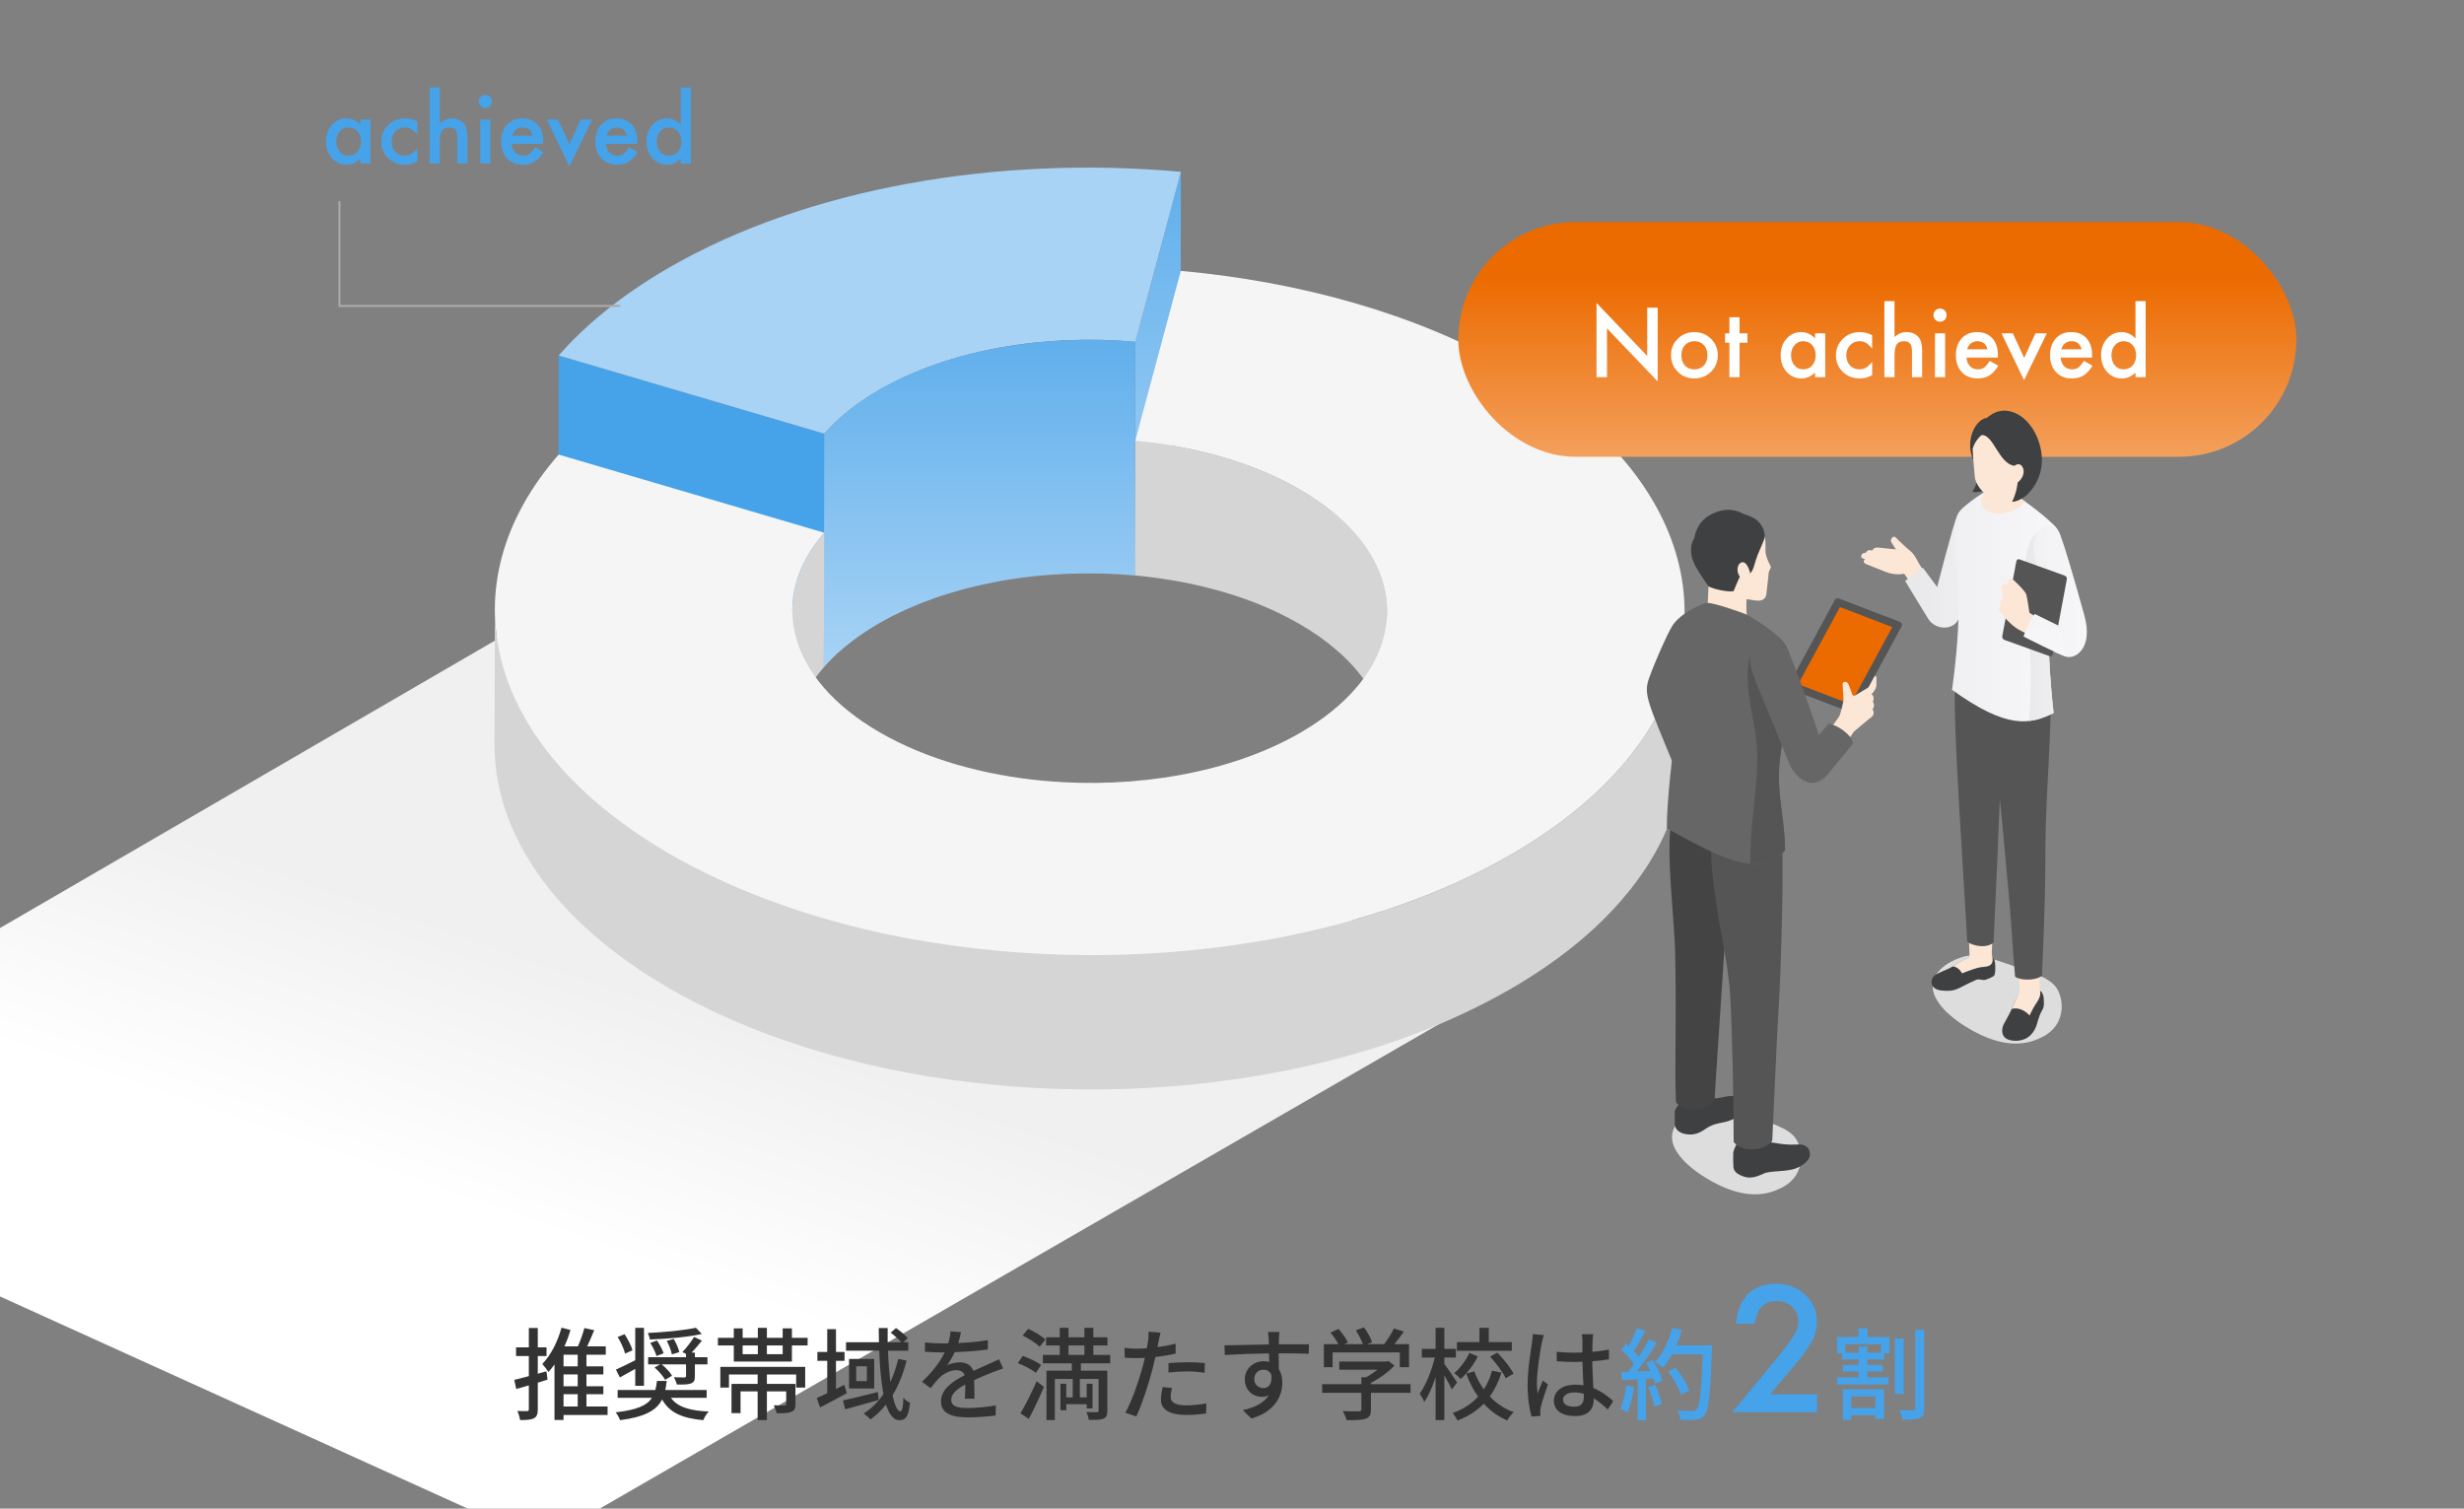
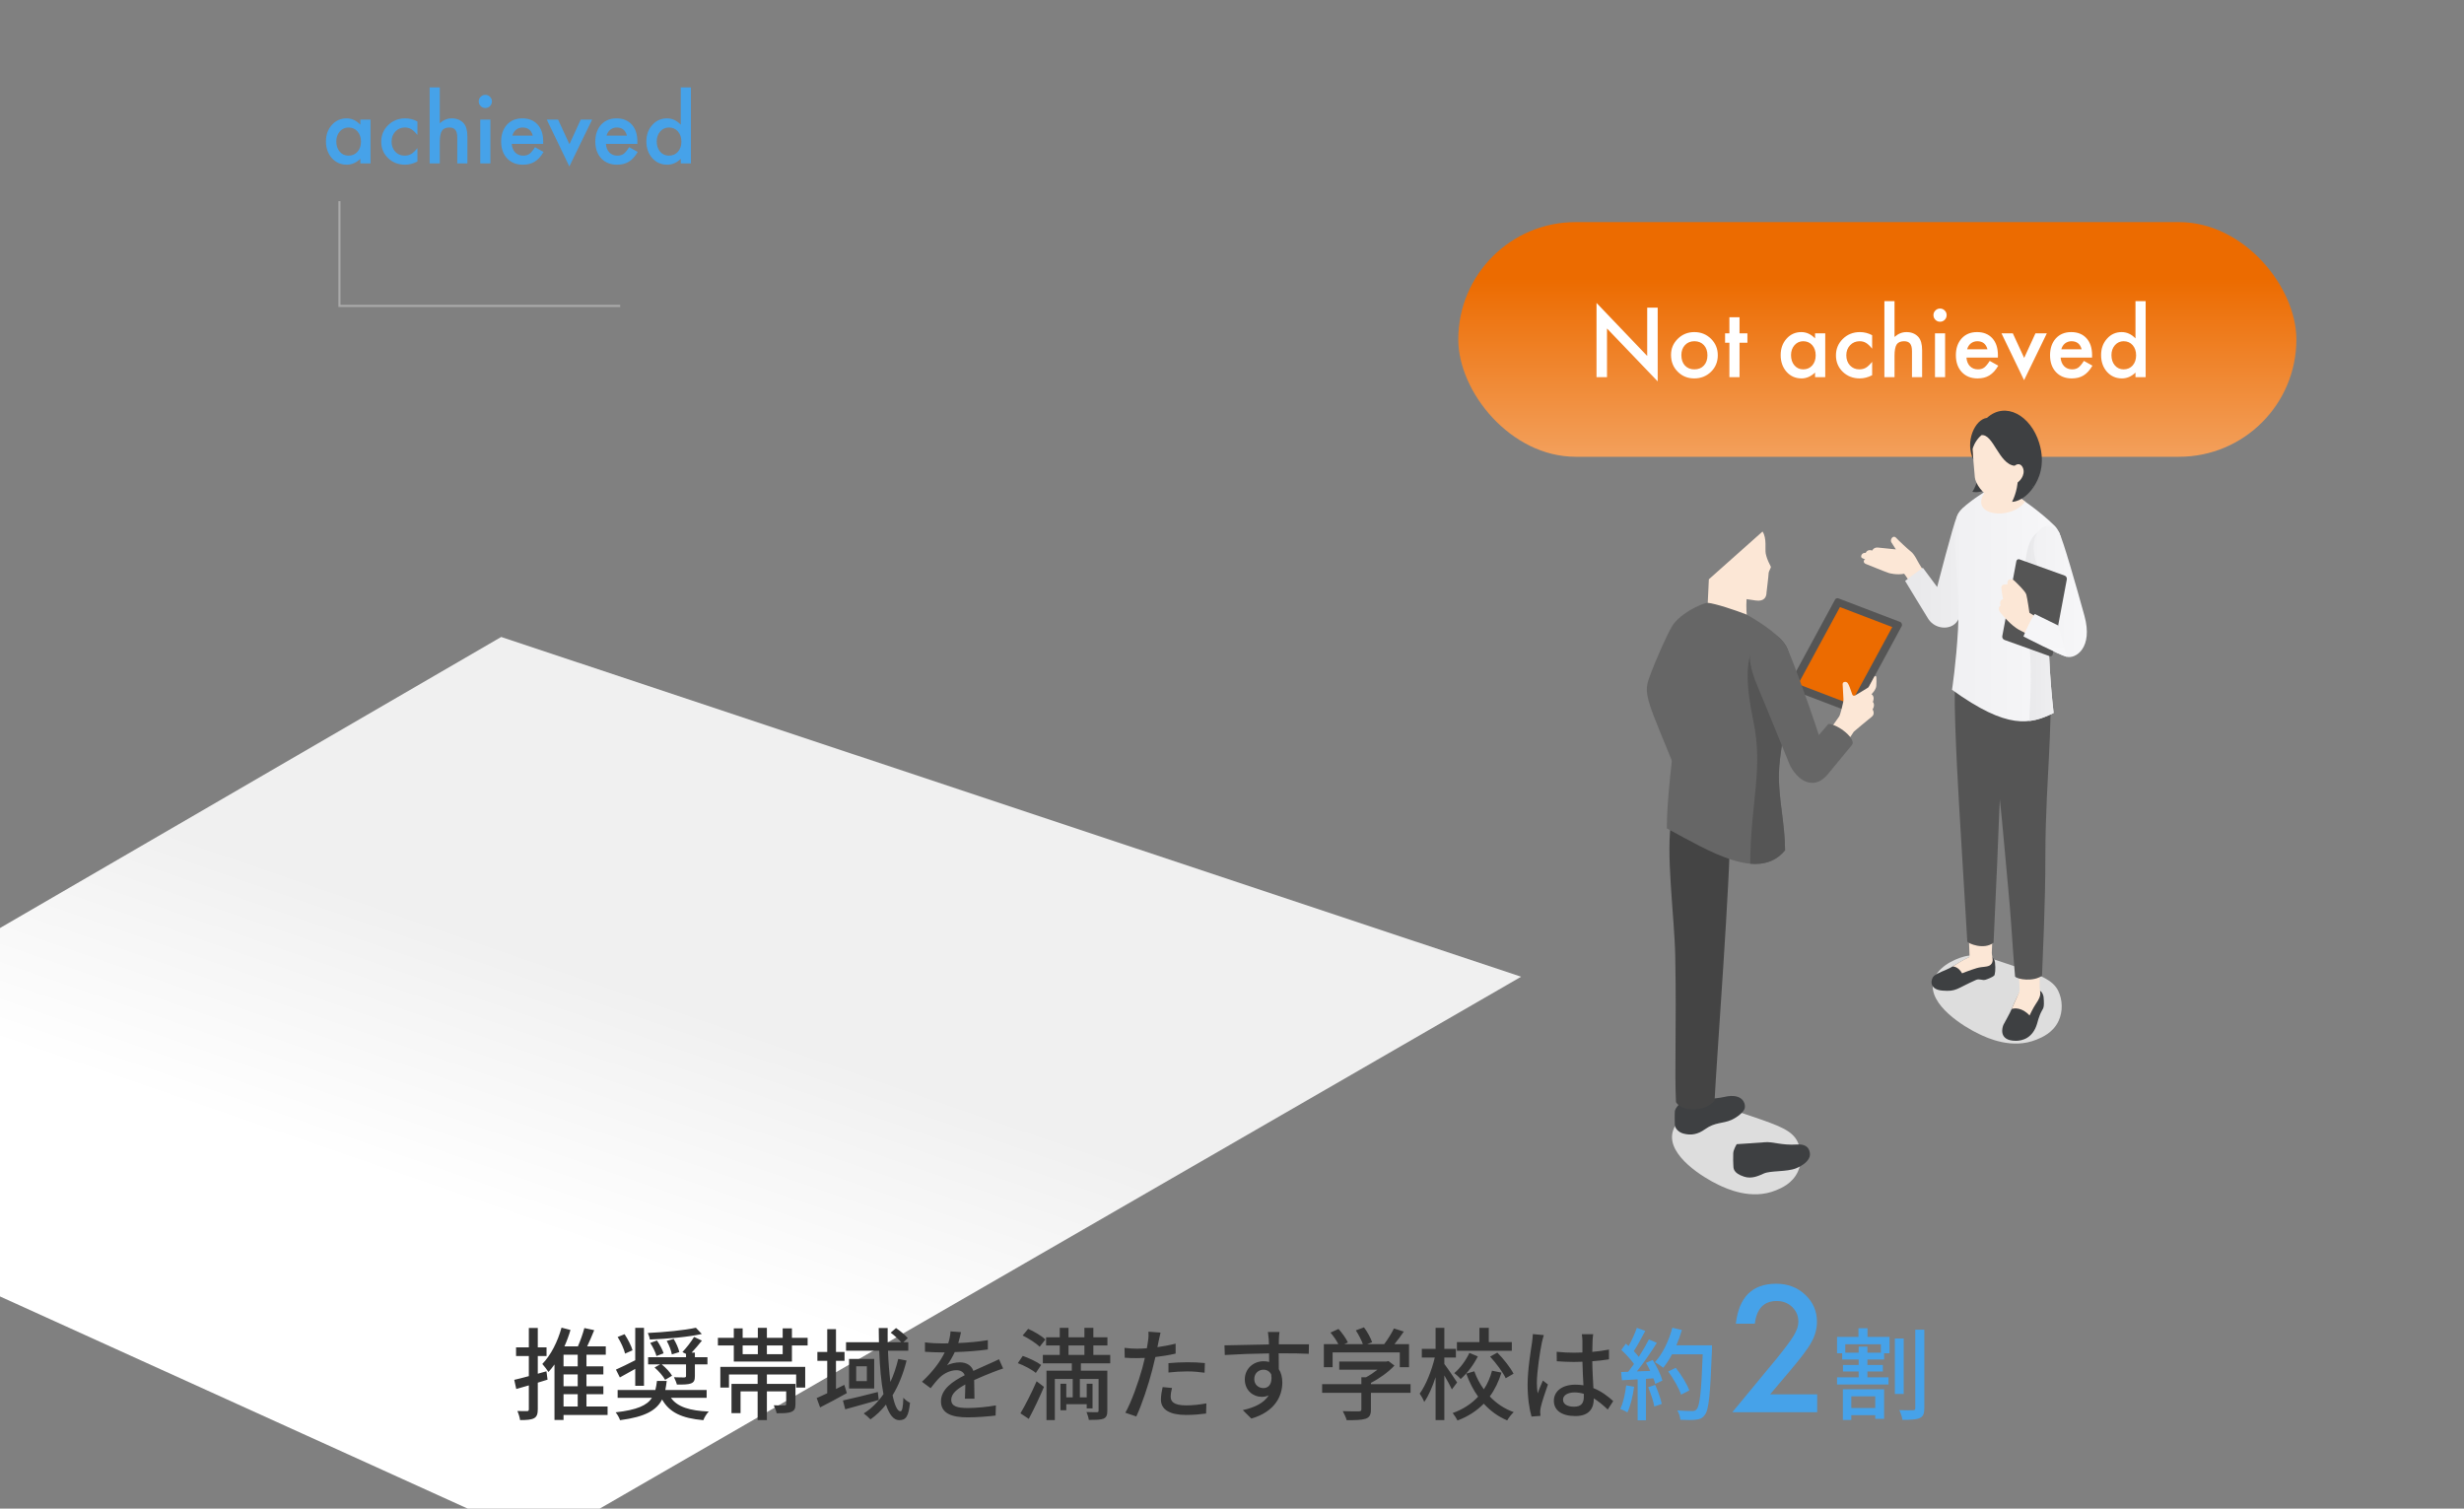
<svg xmlns="http://www.w3.org/2000/svg" width="588" height="360" viewBox="0 0 588 360" fill="none">
  <rect x="0" y="0" width="588" height="360" fill="#808080" stroke="none" />
  <g clip-path="url(#clip0_172_4713)">
    <g clip-path="url(#clip1_172_4713)">
      <path style="mix-blend-mode:multiply" d="M129.253 368L363 233.075L119.603 152L-85 270.814L129.253 368Z" fill="url(#paint0_linear_172_4713)" />
    </g>
    <g clip-path="url(#clip2_172_4713)">
-       <path d="M281.799 41.008L281.704 96.751L270.828 137.313L270.915 81.57L281.799 41.008Z" fill="url(#paint1_linear_172_4713)" />
-       <path d="M196.686 103.486L196.599 159.229L133.229 140.574L133.324 84.832L196.686 103.486Z" fill="#46A2E9" />
+       <path d="M281.799 41.008L281.704 96.751L270.828 137.313L281.799 41.008Z" fill="url(#paint1_linear_172_4713)" />
      <path d="M281.799 41.008L270.923 81.57C249.251 79.593 226.332 83.438 209.699 93.096C204.304 96.231 199.975 99.744 196.702 103.486L133.324 84.832C139.886 77.34 148.546 70.313 159.335 64.05C192.616 44.734 238.446 37.054 281.799 41.008Z" fill="#A8D3F5" />
      <path d="M215.85 145.616C216.039 145.529 216.229 145.443 216.41 145.364C217.404 144.923 218.405 144.49 219.423 144.08C219.565 144.025 219.715 143.97 219.857 143.915C220.89 143.505 221.931 143.119 222.988 142.741C223.051 142.717 223.114 142.693 223.177 142.67C224.163 142.323 225.172 142.008 226.182 141.693C226.639 141.551 227.104 141.409 227.57 141.275C228.287 141.063 229.013 140.858 229.747 140.661C230.212 140.535 230.677 140.409 231.15 140.291C231.915 140.094 232.688 139.913 233.461 139.731C233.895 139.629 234.329 139.527 234.77 139.432C235.685 139.235 236.608 139.054 237.539 138.873C237.838 138.818 238.138 138.747 238.446 138.692C238.808 138.629 239.179 138.573 239.55 138.51C240.606 138.329 241.663 138.156 242.728 138.006C243.256 137.927 243.785 137.872 244.313 137.801C245.22 137.683 246.135 137.573 247.05 137.478C247.728 137.408 248.414 137.345 249.093 137.289C249.708 137.234 250.331 137.179 250.954 137.14C251.672 137.085 252.389 137.053 253.115 137.014C253.73 136.982 254.345 136.943 254.968 136.919C255.796 136.888 256.624 136.872 257.452 136.856C257.91 136.848 258.367 136.832 258.825 136.832C259.882 136.832 260.938 136.832 261.995 136.856C262.232 136.856 262.476 136.856 262.713 136.856C263.991 136.888 265.26 136.943 266.53 137.014C266.909 137.037 267.279 137.069 267.658 137.092C268.715 137.163 269.771 137.234 270.82 137.329L270.915 81.586C270.568 81.555 270.213 81.523 269.866 81.492C269.164 81.437 268.462 81.397 267.753 81.35C267.374 81.326 267.003 81.295 266.625 81.271C265.379 81.2 264.125 81.145 262.879 81.114C262.855 81.114 262.831 81.114 262.808 81.114C262.571 81.114 262.326 81.114 262.09 81.114C261.033 81.098 259.976 81.082 258.919 81.09C258.462 81.09 258.005 81.106 257.547 81.114C256.9 81.121 256.254 81.129 255.607 81.153C255.426 81.153 255.244 81.177 255.063 81.177C254.448 81.2 253.825 81.24 253.209 81.271C252.492 81.311 251.774 81.35 251.048 81.397C250.425 81.445 249.81 81.5 249.187 81.547C248.714 81.586 248.233 81.618 247.76 81.665C247.555 81.689 247.35 81.72 247.145 81.736C246.23 81.831 245.315 81.949 244.4 82.059C243.872 82.13 243.343 82.185 242.815 82.264C241.75 82.413 240.685 82.587 239.629 82.768C239.313 82.823 238.99 82.862 238.674 82.918C238.627 82.925 238.58 82.941 238.524 82.949C238.217 83.004 237.917 83.067 237.617 83.13C236.687 83.304 235.764 83.493 234.849 83.69C234.408 83.784 233.974 83.887 233.54 83.989C232.767 84.17 231.994 84.351 231.229 84.548C230.756 84.666 230.291 84.793 229.825 84.918C229.092 85.115 228.366 85.32 227.649 85.533C227.183 85.667 226.718 85.809 226.261 85.951C225.992 86.037 225.716 86.108 225.448 86.195C224.715 86.431 223.981 86.675 223.264 86.927C223.201 86.951 223.137 86.975 223.074 86.998C222.018 87.368 220.976 87.762 219.943 88.172C219.801 88.227 219.652 88.282 219.51 88.338C218.492 88.747 217.483 89.18 216.497 89.621C216.308 89.708 216.118 89.787 215.937 89.874C214.959 90.323 213.989 90.787 213.042 91.268C212.893 91.347 212.743 91.425 212.585 91.504C211.599 92.016 210.621 92.544 209.675 93.096C209.328 93.3 208.989 93.497 208.65 93.702C208.523 93.781 208.413 93.86 208.287 93.931C207.719 94.277 207.167 94.632 206.623 94.986C206.426 95.112 206.228 95.238 206.039 95.372C205.329 95.853 204.635 96.341 203.965 96.838C203.839 96.932 203.72 97.026 203.602 97.121C203.058 97.531 202.53 97.94 202.025 98.366C201.82 98.531 201.623 98.697 201.425 98.87C200.992 99.24 200.566 99.603 200.156 99.981C200.037 100.083 199.919 100.185 199.801 100.288C199.73 100.351 199.667 100.422 199.596 100.485C199.241 100.816 198.902 101.154 198.562 101.493C198.405 101.651 198.231 101.816 198.081 101.974C197.6 102.478 197.127 102.982 196.685 103.486L196.591 159.229C197.04 158.717 197.506 158.212 197.987 157.716C198.144 157.551 198.31 157.393 198.468 157.236C198.807 156.897 199.146 156.558 199.501 156.227C199.682 156.054 199.872 155.889 200.061 155.723C200.471 155.353 200.897 154.983 201.331 154.612C201.528 154.447 201.725 154.282 201.93 154.116C202.443 153.699 202.971 153.281 203.507 152.879C203.634 152.785 203.752 152.69 203.87 152.596C204.541 152.099 205.235 151.611 205.944 151.13C206.134 151.004 206.339 150.87 206.536 150.744C207.08 150.39 207.632 150.035 208.192 149.689C208.65 149.405 209.107 149.122 209.58 148.846C210.527 148.294 211.505 147.767 212.49 147.255C212.64 147.176 212.79 147.097 212.948 147.018C213.894 146.538 214.856 146.073 215.842 145.624L215.85 145.616Z" fill="url(#paint2_linear_172_4713)" />
      <path d="M310.072 116.729C309.315 116.295 308.55 115.87 307.769 115.46C307.517 115.326 307.257 115.2 306.996 115.066C306.46 114.791 305.924 114.523 305.387 114.255C305.08 114.105 304.772 113.964 304.465 113.822C303.952 113.585 303.447 113.349 302.927 113.121C302.603 112.979 302.28 112.837 301.949 112.695C301.428 112.475 300.9 112.254 300.364 112.041C300.159 111.955 299.954 111.868 299.748 111.789C299.607 111.734 299.465 111.679 299.323 111.624C299.023 111.506 298.723 111.395 298.416 111.285C297.966 111.12 297.517 110.954 297.067 110.789C296.759 110.679 296.444 110.568 296.136 110.458C295.679 110.3 295.222 110.151 294.764 110.001C294.457 109.899 294.141 109.796 293.826 109.702C293.344 109.552 292.856 109.402 292.374 109.261C292.083 109.174 291.783 109.079 291.491 109.001C291.404 108.977 291.31 108.946 291.223 108.922C291.065 108.875 290.908 108.843 290.758 108.796C289.859 108.544 288.952 108.307 288.037 108.079C287.769 108.008 287.493 107.945 287.224 107.874C286.136 107.614 285.032 107.362 283.92 107.134C283.873 107.126 283.833 107.11 283.794 107.102C283.628 107.071 283.462 107.039 283.305 107.008C282.469 106.834 281.625 106.677 280.773 106.527C280.45 106.472 280.118 106.417 279.795 106.362C278.983 106.228 278.17 106.094 277.358 105.976C277.169 105.944 276.98 105.913 276.79 105.889C276.711 105.881 276.625 105.865 276.546 105.857C275.923 105.771 275.3 105.692 274.677 105.613C274.369 105.574 274.062 105.534 273.754 105.495C272.815 105.385 271.885 105.29 270.938 105.204L270.844 137.313C271.782 137.4 272.721 137.494 273.659 137.605C273.967 137.636 274.267 137.683 274.574 137.723C275.205 137.801 275.828 137.88 276.451 137.967C276.719 138.006 276.987 138.046 277.256 138.085C278.076 138.203 278.888 138.329 279.701 138.471C280.024 138.526 280.355 138.581 280.678 138.636C281.53 138.786 282.374 138.952 283.21 139.117C283.415 139.156 283.628 139.196 283.833 139.243C284.945 139.472 286.041 139.724 287.138 139.984C287.406 140.047 287.674 140.118 287.95 140.188C288.865 140.417 289.772 140.653 290.671 140.905C290.915 140.976 291.168 141.039 291.412 141.11C291.704 141.197 291.996 141.283 292.288 141.37C292.777 141.512 293.266 141.662 293.747 141.811C294.062 141.906 294.37 142.008 294.677 142.111C295.135 142.26 295.6 142.418 296.058 142.567C296.373 142.678 296.681 142.78 296.996 142.898C297.446 143.056 297.895 143.221 298.345 143.395C298.644 143.505 298.952 143.623 299.252 143.733C299.599 143.867 299.946 144.009 300.293 144.151C300.821 144.364 301.349 144.584 301.878 144.805C302.201 144.947 302.533 145.088 302.856 145.23C303.376 145.459 303.889 145.695 304.394 145.931C304.701 146.073 305.017 146.223 305.317 146.365C305.861 146.624 306.397 146.9 306.925 147.176C307.178 147.31 307.438 147.436 307.698 147.57C308.479 147.979 309.244 148.405 310.001 148.838C323.992 156.905 330.98 167.5 330.948 178.072L331.043 145.963C331.074 135.391 324.087 124.795 310.096 116.729H310.072Z" fill="#D5D5D5" />
-       <path d="M189.162 174.834C189.233 174.236 189.327 173.637 189.446 173.046C189.446 173.023 189.454 172.991 189.461 172.967C189.58 172.369 189.73 171.77 189.895 171.179C189.927 171.069 189.958 170.959 189.99 170.856C190.156 170.281 190.345 169.706 190.558 169.139C190.629 168.942 190.708 168.745 190.786 168.548C190.842 168.406 190.897 168.272 190.952 168.13C191.055 167.878 191.173 167.626 191.283 167.366C191.331 167.256 191.378 167.146 191.433 167.035C191.599 166.673 191.78 166.311 191.962 165.948C191.985 165.901 192.017 165.846 192.04 165.799C192.206 165.491 192.372 165.184 192.545 164.877C192.632 164.727 192.727 164.57 192.813 164.42C192.94 164.207 193.066 163.987 193.2 163.774C193.302 163.617 193.405 163.459 193.507 163.294C193.641 163.089 193.776 162.884 193.917 162.679C194.028 162.514 194.146 162.356 194.257 162.199C194.399 162.002 194.541 161.797 194.69 161.6C194.809 161.434 194.935 161.277 195.061 161.111C195.195 160.938 195.329 160.757 195.471 160.584C195.834 160.127 196.205 159.678 196.599 159.229L196.694 127.119C196.299 127.568 195.929 128.017 195.574 128.474C195.534 128.529 195.487 128.577 195.44 128.632C195.345 128.758 195.25 128.876 195.156 129.002C195.029 129.16 194.911 129.325 194.793 129.483C194.643 129.68 194.501 129.884 194.359 130.089C194.249 130.247 194.13 130.412 194.02 130.57C193.878 130.775 193.744 130.979 193.61 131.192C193.507 131.35 193.405 131.507 193.302 131.665C193.168 131.877 193.042 132.098 192.916 132.311C192.829 132.46 192.734 132.618 192.648 132.768C192.632 132.799 192.608 132.823 192.593 132.854C192.435 133.13 192.285 133.414 192.143 133.689C192.119 133.737 192.088 133.792 192.064 133.839C191.875 134.201 191.701 134.564 191.536 134.926C191.488 135.036 191.441 135.147 191.386 135.257C191.268 135.509 191.157 135.769 191.055 136.021C190.999 136.155 190.944 136.297 190.889 136.431C190.826 136.58 190.763 136.738 190.708 136.888C190.692 136.935 190.676 136.974 190.66 137.022C190.447 137.597 190.258 138.164 190.092 138.739C190.061 138.849 190.029 138.959 189.998 139.062C189.832 139.661 189.682 140.251 189.564 140.85V140.866C189.564 140.889 189.564 140.905 189.556 140.929C189.438 141.528 189.351 142.118 189.272 142.717C189.264 142.812 189.249 142.906 189.233 142.993C189.17 143.584 189.13 144.174 189.107 144.765C189.107 144.82 189.099 144.876 189.091 144.931C189.091 145.136 189.083 145.348 189.083 145.553L188.988 177.662C188.988 177.395 189.004 177.135 189.012 176.867C189.036 176.276 189.075 175.685 189.138 175.094C189.146 175 189.162 174.905 189.178 174.819L189.162 174.834Z" fill="#D5D5D5" />
      <path d="M360.098 87.692C404.855 113.499 413.775 152.21 386.771 183.067C380.209 190.558 371.549 197.585 360.752 203.848C327.478 223.164 281.641 230.845 238.296 226.89C209.659 224.283 182.119 216.602 159.989 203.848C115.232 178.033 106.312 139.322 133.324 108.473L196.685 127.119C183.183 142.544 187.639 161.899 210.014 174.803C221.079 181.184 234.849 185.02 249.163 186.328C270.836 188.305 293.755 184.461 310.388 174.803C315.782 171.668 320.12 168.154 323.393 164.412C336.895 148.988 332.439 129.632 310.057 116.729C298.992 110.348 285.221 106.511 270.907 105.204L281.783 64.641C310.412 67.249 337.96 74.93 360.082 87.692H360.098Z" fill="#F5F5F5" />
      <path d="M401.945 148.066C401.929 148.357 401.921 148.649 401.898 148.933C401.866 149.405 401.835 149.878 401.787 150.351C401.764 150.626 401.74 150.894 401.708 151.17C401.653 151.698 401.582 152.233 401.503 152.761C401.472 152.974 401.448 153.179 401.417 153.391C401.306 154.132 401.172 154.864 401.022 155.605C400.999 155.739 400.959 155.865 400.936 155.999C400.809 156.605 400.675 157.204 400.525 157.811C400.462 158.063 400.391 158.315 400.32 158.575C400.194 159.055 400.06 159.536 399.918 160.016C399.831 160.292 399.745 160.576 399.658 160.851C399.516 161.308 399.358 161.773 399.2 162.23C399.106 162.506 399.003 162.789 398.909 163.065C398.743 163.53 398.562 163.987 398.38 164.452C398.27 164.727 398.167 165.003 398.049 165.279C397.836 165.791 397.615 166.295 397.387 166.807C397.284 167.028 397.197 167.248 397.095 167.469C396.756 168.193 396.401 168.918 396.03 169.635C395.983 169.73 395.927 169.824 395.88 169.919C395.557 170.541 395.218 171.163 394.863 171.778C394.689 172.085 394.5 172.384 394.319 172.692C394.066 173.125 393.806 173.55 393.538 173.984C393.341 174.299 393.128 174.614 392.923 174.929C392.654 175.346 392.386 175.756 392.102 176.166C391.882 176.489 391.653 176.804 391.432 177.127C391.148 177.529 390.864 177.93 390.565 178.332C390.328 178.655 390.076 178.978 389.831 179.301C389.5 179.734 389.161 180.168 388.814 180.601C388.672 180.774 388.53 180.947 388.388 181.121C387.859 181.775 387.315 182.421 386.747 183.059C386.306 183.571 385.848 184.075 385.383 184.579C385.233 184.744 385.075 184.902 384.926 185.067C384.602 185.406 384.287 185.753 383.955 186.092C383.774 186.281 383.585 186.47 383.396 186.667C383.088 186.982 382.78 187.289 382.465 187.596C382.268 187.793 382.063 187.99 381.865 188.179C381.55 188.486 381.227 188.794 380.903 189.093C380.706 189.274 380.509 189.463 380.312 189.644C379.823 190.093 379.334 190.535 378.829 190.976C378.734 191.055 378.648 191.133 378.561 191.22C377.969 191.74 377.362 192.252 376.747 192.764C376.573 192.906 376.4 193.048 376.227 193.189C375.769 193.567 375.304 193.946 374.831 194.316C374.618 194.481 374.413 194.647 374.2 194.812C373.719 195.19 373.222 195.561 372.725 195.939C372.551 196.073 372.378 196.207 372.196 196.34C371.526 196.837 370.848 197.333 370.154 197.821C370.028 197.916 369.893 198.003 369.759 198.097C369.192 198.499 368.608 198.893 368.024 199.295C367.796 199.452 367.559 199.602 367.33 199.759C366.81 200.106 366.289 200.445 365.761 200.783C365.532 200.933 365.303 201.083 365.067 201.225C364.381 201.658 363.679 202.091 362.977 202.524C362.914 202.564 362.851 202.603 362.788 202.643C362.117 203.044 361.439 203.446 360.761 203.848C359.633 204.502 358.489 205.14 357.338 205.77C356.959 205.975 356.581 206.172 356.202 206.369C355.413 206.786 354.625 207.204 353.82 207.613C353.371 207.842 352.913 208.07 352.456 208.291C351.715 208.661 350.965 209.023 350.216 209.378C349.735 209.606 349.246 209.835 348.765 210.055C348.016 210.402 347.267 210.741 346.502 211.08C346.013 211.292 345.531 211.513 345.035 211.726C344.238 212.072 343.434 212.403 342.629 212.734C342.172 212.923 341.722 213.112 341.257 213.301C340.31 213.679 339.348 214.057 338.394 214.42C338.071 214.546 337.755 214.672 337.432 214.79C336.146 215.271 334.845 215.743 333.544 216.2C333.236 216.31 332.921 216.405 332.613 216.515C331.611 216.862 330.602 217.201 329.585 217.524C328.78 217.783 327.976 218.036 327.163 218.288C326.84 218.39 326.517 218.492 326.185 218.595C325.026 218.949 323.859 219.288 322.684 219.619C322.447 219.682 322.21 219.745 321.974 219.816C321.027 220.076 320.089 220.336 319.135 220.588C318.717 220.698 318.291 220.801 317.873 220.911C317.1 221.108 316.319 221.305 315.538 221.494C315.073 221.604 314.6 221.722 314.127 221.833C313.385 222.006 312.636 222.179 311.887 222.353C311.406 222.463 310.925 222.565 310.436 222.676C309.679 222.841 308.921 222.999 308.156 223.156C307.691 223.251 307.218 223.353 306.753 223.448C305.924 223.613 305.096 223.771 304.268 223.928C303.866 224.007 303.464 224.086 303.062 224.157C302.58 224.243 302.092 224.322 301.61 224.409C300.664 224.574 299.718 224.739 298.763 224.889C298.211 224.976 297.659 225.062 297.099 225.149C296.224 225.283 295.348 225.417 294.465 225.543C293.881 225.63 293.298 225.708 292.706 225.787C291.847 225.905 290.987 226.016 290.127 226.118C289.536 226.189 288.937 226.26 288.345 226.331C287.477 226.433 286.602 226.528 285.727 226.614C285.119 226.677 284.52 226.74 283.913 226.803C283.29 226.866 282.674 226.922 282.051 226.969C281.342 227.032 280.632 227.095 279.93 227.15C279.307 227.197 278.684 227.245 278.053 227.292C277.343 227.339 276.633 227.394 275.923 227.434C275.3 227.473 274.669 227.512 274.046 227.544C273.337 227.583 272.627 227.623 271.909 227.654C271.278 227.686 270.655 227.709 270.024 227.733C269.283 227.764 268.549 227.788 267.808 227.812C267.272 227.828 266.735 227.843 266.199 227.851C265.426 227.867 264.645 227.883 263.865 227.891C263.336 227.891 262.816 227.906 262.287 227.906C261.475 227.906 260.655 227.906 259.842 227.906C259.361 227.906 258.88 227.906 258.399 227.906C257.453 227.898 256.499 227.883 255.552 227.859C255.205 227.859 254.858 227.851 254.511 227.843C253.241 227.812 251.964 227.772 250.694 227.717C250.371 227.701 250.039 227.686 249.716 227.67C248.762 227.631 247.815 227.583 246.861 227.528C246.404 227.505 245.946 227.473 245.481 227.442C244.661 227.394 243.84 227.339 243.02 227.284C242.531 227.252 242.034 227.213 241.545 227.174C240.457 227.087 239.377 227 238.296 226.906C236.419 226.733 234.542 226.536 232.673 226.323C232.058 226.252 231.45 226.165 230.835 226.094C229.581 225.937 228.327 225.787 227.081 225.614C225.591 225.409 224.1 225.188 222.609 224.952C222.31 224.905 222.002 224.85 221.702 224.802C220.385 224.59 219.068 224.361 217.759 224.125C217.404 224.062 217.057 223.999 216.702 223.936C215.188 223.652 213.674 223.353 212.175 223.046C211.828 222.975 211.489 222.896 211.142 222.825C209.92 222.565 208.705 222.297 207.498 222.014C207.041 221.911 206.591 221.801 206.134 221.691C204.833 221.384 203.539 221.061 202.254 220.722C202.025 220.659 201.788 220.604 201.56 220.549C200.085 220.163 198.618 219.753 197.167 219.335C196.575 219.162 195.992 218.989 195.4 218.808C194.43 218.516 193.452 218.225 192.49 217.917C191.867 217.72 191.244 217.516 190.621 217.311C189.698 217.011 188.783 216.704 187.868 216.389C187.245 216.176 186.622 215.956 185.999 215.735C185.092 215.412 184.201 215.081 183.302 214.751C182.695 214.522 182.088 214.294 181.488 214.065C180.786 213.797 180.1 213.514 179.406 213.238C178.341 212.813 177.285 212.372 176.236 211.93C175.581 211.655 174.934 211.371 174.288 211.087C173.254 210.631 172.229 210.158 171.204 209.685C170.589 209.394 169.966 209.11 169.358 208.819C168.27 208.291 167.197 207.747 166.133 207.204C165.62 206.944 165.1 206.684 164.595 206.416C163.033 205.589 161.495 204.754 159.989 203.879C132.007 187.706 118.032 166.523 118.095 145.372L118 177.473C117.937 198.625 131.912 219.808 159.902 235.949C161.409 236.824 162.954 237.659 164.508 238.486C165.013 238.754 165.533 239.006 166.046 239.274C167.111 239.825 168.183 240.361 169.272 240.889C169.879 241.18 170.502 241.472 171.117 241.755C172.135 242.228 173.16 242.701 174.201 243.158C174.848 243.441 175.494 243.725 176.149 244C177.198 244.449 178.255 244.883 179.319 245.308C179.729 245.474 180.132 245.655 180.542 245.812C180.826 245.923 181.117 246.025 181.401 246.135C182.001 246.372 182.608 246.592 183.215 246.821C184.107 247.151 185.006 247.482 185.913 247.805C186.536 248.026 187.159 248.246 187.782 248.459C188.697 248.774 189.611 249.082 190.534 249.381C191.157 249.586 191.772 249.79 192.403 249.98C193.365 250.287 194.336 250.578 195.314 250.862C195.905 251.035 196.489 251.216 197.08 251.39C197.262 251.445 197.435 251.5 197.616 251.547C198.894 251.91 200.18 252.264 201.473 252.603C201.702 252.666 201.938 252.721 202.167 252.776C203.453 253.107 204.746 253.43 206.047 253.745C206.497 253.855 206.954 253.958 207.412 254.068C208.618 254.352 209.833 254.62 211.055 254.879C211.402 254.95 211.742 255.029 212.089 255.1C212.223 255.124 212.349 255.155 212.483 255.187C213.855 255.47 215.235 255.738 216.615 255.998C216.963 256.061 217.317 256.124 217.672 256.187C218.981 256.424 220.291 256.652 221.616 256.865C221.915 256.912 222.223 256.967 222.523 257.014C223.848 257.227 225.173 257.432 226.505 257.613C226.663 257.637 226.829 257.652 226.994 257.676C228.24 257.849 229.494 258.007 230.748 258.157C231.364 258.235 231.971 258.314 232.586 258.385C234.455 258.598 236.332 258.795 238.209 258.968C238.911 259.031 239.605 259.094 240.307 259.149C240.694 259.181 241.072 259.204 241.459 259.236C241.948 259.275 242.444 259.315 242.933 259.346C243.754 259.401 244.574 259.456 245.394 259.504C245.851 259.535 246.309 259.559 246.774 259.59C247.721 259.645 248.675 259.685 249.629 259.732C249.953 259.748 250.284 259.764 250.607 259.779C251.83 259.827 253.052 259.866 254.282 259.898C254.33 259.898 254.377 259.898 254.432 259.898C254.779 259.905 255.126 259.905 255.473 259.913C256.42 259.929 257.374 259.953 258.32 259.961C258.801 259.961 259.283 259.961 259.764 259.961C260.576 259.961 261.396 259.961 262.208 259.961C262.737 259.961 263.257 259.953 263.786 259.945C264.567 259.937 265.34 259.921 266.12 259.905C266.657 259.89 267.193 259.882 267.729 259.866C268.1 259.858 268.463 259.85 268.833 259.835C269.204 259.819 269.575 259.803 269.945 259.787C270.576 259.764 271.199 259.74 271.83 259.708C272.54 259.677 273.258 259.638 273.968 259.598C274.598 259.567 275.222 259.527 275.845 259.488C276.554 259.441 277.264 259.393 277.974 259.346C278.597 259.299 279.228 259.259 279.851 259.204C280.561 259.149 281.271 259.086 281.973 259.023C282.596 258.968 283.219 258.913 283.834 258.858C284.063 258.834 284.291 258.818 284.52 258.795C284.899 258.755 285.269 258.708 285.648 258.669C286.523 258.574 287.399 258.487 288.266 258.385C288.858 258.314 289.449 258.243 290.041 258.172C290.9 258.07 291.76 257.952 292.62 257.841C293.203 257.763 293.787 257.684 294.37 257.597C295.246 257.471 296.129 257.337 297.005 257.203C297.557 257.117 298.117 257.038 298.669 256.943C299.623 256.794 300.569 256.628 301.516 256.463C301.902 256.392 302.289 256.337 302.667 256.266C302.77 256.25 302.864 256.227 302.967 256.211C303.369 256.14 303.771 256.061 304.174 255.982C305.002 255.825 305.83 255.667 306.658 255.502C307.131 255.407 307.596 255.313 308.062 255.218C308.819 255.061 309.584 254.903 310.341 254.738C310.822 254.635 311.311 254.525 311.792 254.415C312.541 254.249 313.291 254.076 314.032 253.895C314.505 253.784 314.971 253.674 315.444 253.556C316.225 253.367 317.005 253.17 317.778 252.973C318.196 252.863 318.622 252.76 319.04 252.65C319.986 252.398 320.933 252.146 321.879 251.878C322.116 251.815 322.36 251.752 322.597 251.681C323.772 251.35 324.939 251.004 326.099 250.657C326.43 250.555 326.753 250.452 327.077 250.35C327.763 250.137 328.441 249.932 329.119 249.712C329.245 249.672 329.364 249.625 329.49 249.586C330.507 249.255 331.517 248.916 332.518 248.569C332.826 248.467 333.141 248.365 333.449 248.254C334.758 247.797 336.052 247.333 337.337 246.844C337.661 246.726 337.976 246.592 338.299 246.474C339.262 246.104 340.216 245.733 341.162 245.355C341.62 245.166 342.077 244.977 342.535 244.788C343.339 244.457 344.143 244.119 344.932 243.78C345.421 243.567 345.91 243.354 346.399 243.134C347.156 242.795 347.905 242.456 348.655 242.11C349.144 241.881 349.625 241.661 350.114 241.424C350.863 241.07 351.612 240.708 352.353 240.337C352.811 240.109 353.268 239.888 353.726 239.652C354.522 239.242 355.319 238.825 356.108 238.407C356.486 238.202 356.865 238.013 357.243 237.809C358.395 237.178 359.538 236.54 360.666 235.886C361.352 235.485 362.03 235.091 362.693 234.681C362.701 234.681 362.717 234.665 362.724 234.665C362.78 234.634 362.835 234.594 362.89 234.563C363.592 234.138 364.286 233.704 364.972 233.271C365.209 233.121 365.437 232.972 365.666 232.822C366.195 232.483 366.715 232.144 367.236 231.798C367.472 231.64 367.701 231.491 367.938 231.333C368.521 230.939 369.097 230.545 369.665 230.144C369.799 230.049 369.933 229.962 370.067 229.868C370.761 229.379 371.439 228.883 372.11 228.387C372.291 228.253 372.465 228.119 372.646 227.985C373.143 227.615 373.632 227.237 374.113 226.866C374.326 226.701 374.539 226.536 374.752 226.37C375.225 226 375.69 225.622 376.148 225.244C376.321 225.102 376.495 224.96 376.668 224.818C377.283 224.306 377.891 223.794 378.482 223.274C378.577 223.195 378.663 223.109 378.758 223.03C379.263 222.589 379.752 222.148 380.233 221.699C380.304 221.636 380.383 221.565 380.454 221.502C380.58 221.384 380.706 221.265 380.832 221.147C381.156 220.84 381.479 220.541 381.794 220.233C382 220.036 382.197 219.84 382.394 219.65C382.709 219.343 383.017 219.028 383.325 218.721C383.514 218.532 383.703 218.343 383.884 218.146C384.216 217.807 384.531 217.468 384.855 217.122C385.004 216.956 385.162 216.799 385.312 216.633C385.777 216.129 386.235 215.625 386.676 215.113C387.236 214.467 387.781 213.821 388.317 213.175C388.459 213.002 388.601 212.828 388.743 212.655C388.893 212.466 389.05 212.285 389.2 212.096C389.389 211.852 389.571 211.6 389.76 211.355C390.005 211.032 390.257 210.709 390.494 210.386C390.793 209.985 391.077 209.583 391.361 209.181C391.59 208.858 391.818 208.543 392.039 208.22C392.323 207.81 392.591 207.393 392.86 206.983C393.065 206.668 393.278 206.353 393.475 206.03C393.743 205.605 393.995 205.171 394.255 204.738C394.437 204.431 394.626 204.131 394.8 203.824C394.831 203.769 394.871 203.706 394.902 203.651C395.218 203.092 395.517 202.54 395.809 201.981C395.864 201.878 395.92 201.784 395.967 201.681C396.338 200.965 396.692 200.24 397.032 199.515C397.134 199.295 397.229 199.074 397.323 198.853C397.552 198.349 397.781 197.837 397.986 197.333C398.104 197.057 398.207 196.782 398.317 196.506C398.435 196.199 398.57 195.899 398.68 195.592C398.735 195.434 398.79 195.277 398.846 195.127C398.948 194.852 399.043 194.568 399.137 194.292C399.295 193.835 399.445 193.371 399.595 192.914C399.682 192.638 399.768 192.354 399.855 192.079C399.997 191.598 400.131 191.118 400.257 190.637C400.328 190.385 400.399 190.133 400.462 189.873C400.612 189.274 400.746 188.668 400.872 188.061C400.896 187.927 400.936 187.801 400.959 187.667C400.959 187.651 400.967 187.628 400.975 187.612C401.117 186.895 401.243 186.178 401.354 185.453C401.385 185.241 401.409 185.036 401.44 184.823C401.511 184.295 401.582 183.76 401.645 183.232C401.677 182.956 401.701 182.688 401.724 182.413C401.764 181.94 401.803 181.467 401.835 180.995C401.85 180.703 401.866 180.412 401.882 180.128C401.89 179.908 401.906 179.695 401.913 179.474C401.929 179.057 401.929 178.639 401.937 178.222L402.032 146.112C402.032 146.75 402.008 147.381 401.977 148.011L401.945 148.066Z" fill="#D5D5D5" />
    </g>
    <path d="M130.4 327.232L130.664 329.224C129.896 329.464 129.104 329.704 128.336 329.944V336.28C128.336 337.456 128.096 338.08 127.424 338.44C126.728 338.8 125.696 338.872 124.112 338.872C124.04 338.296 123.752 337.336 123.464 336.712C124.472 336.736 125.456 336.736 125.768 336.736C126.08 336.736 126.2 336.616 126.2 336.28V330.592L123.2 331.456L122.72 329.272C123.68 329.056 124.88 328.744 126.2 328.384V323.584H123.152V321.52H126.2V316.888H128.336V321.52H130.424V323.584H128.336V327.808L130.4 327.232ZM134.48 332.704V335.632H137.864V332.704H134.48ZM137.864 326.056V323.272H134.48V326.056H137.864ZM137.864 330.808V327.976H134.48V330.808H137.864ZM144.992 335.632V337.648H134.48V338.848H132.32V325.6C131.864 326.248 131.384 326.848 130.88 327.4C130.592 326.944 129.848 325.936 129.416 325.48C131.432 323.416 133.064 320.2 134 316.816L136.136 317.368C135.752 318.688 135.272 320.008 134.696 321.28H137.912C138.512 319.912 139.112 318.208 139.448 316.912L141.8 317.416C141.272 318.712 140.696 320.08 140.12 321.28H144.56V323.272H139.952V326.056H143.984V327.976H139.952V330.808H143.984V332.704H139.952V335.632H144.992ZM165.632 319.024L167.504 319.912C166.712 320.896 165.848 321.928 165.056 322.768H165.824V323.872H168.824V325.576H165.824V328.384C165.824 329.368 165.632 329.848 164.864 330.136C164.12 330.4 163.064 330.4 161.528 330.4C161.408 329.872 161.096 329.176 160.832 328.648C161.936 328.696 162.992 328.696 163.28 328.696C163.616 328.672 163.712 328.6 163.712 328.336V325.576H157.904C158.888 326.368 159.92 327.472 160.376 328.288L158.72 329.272C158.264 328.408 157.208 327.184 156.2 326.32L157.544 325.576H154.664V323.872H163.712V323.08L162.848 322.648C163.76 321.688 164.96 320.152 165.632 319.024ZM155.168 320.464L156.776 319.888C157.424 320.824 158.12 322.12 158.36 322.936L156.656 323.584C156.44 322.744 155.816 321.424 155.168 320.464ZM159.104 319.984L160.76 319.504C161.36 320.488 161.936 321.784 162.104 322.648L160.328 323.2C160.184 322.312 159.68 320.992 159.104 319.984ZM166.064 316.84L167.48 318.328C164.192 319.072 159.224 319.48 155.072 319.648C155.048 319.192 154.784 318.496 154.592 318.088C158.6 317.896 163.376 317.44 166.064 316.84ZM150.944 322.216L149.168 323.008C148.928 321.952 148.16 320.272 147.392 319.048L149.048 318.376C149.84 319.576 150.656 321.16 150.944 322.216ZM151.592 330.688V326.656C150.32 327.376 149.024 328.096 147.92 328.696L146.984 326.824C148.184 326.296 149.864 325.48 151.592 324.592V316.864H153.68V330.688H151.592ZM168.632 333.568H160.112C161.648 335.728 164.576 336.64 169.136 336.832C168.632 337.336 168.08 338.248 167.84 338.896C162.728 338.44 159.752 337.072 158 333.952C156.68 336.544 153.968 338.104 147.968 338.896C147.8 338.344 147.296 337.456 146.912 337.024C152.024 336.448 154.4 335.368 155.576 333.568H147.392V331.696H156.392C156.56 331.048 156.68 330.328 156.776 329.536H159.104C159.008 330.304 158.912 331.024 158.768 331.696H168.632V333.568ZM171.896 331.12V326.176H192.152V331.12H189.992V328H183.008V330.232H189.824V335.056C189.824 336.064 189.632 336.592 188.84 336.904C188.096 337.24 186.944 337.24 185.336 337.24C185.216 336.64 184.928 335.872 184.64 335.344C185.792 335.392 186.896 335.368 187.208 335.368C187.52 335.344 187.616 335.272 187.616 335.032V332.032H183.008V338.872H180.8V332.032H176.72V337.216H174.56V330.232H180.8V328H173.96V331.12H171.896ZM186.776 323.152V321.064H183.008V323.152H186.776ZM177.224 321.064V323.152H180.848V321.064H177.224ZM188.984 319.24H192.728V321.064H188.984V324.904H175.112V321.064H171.32V319.24H175.112V316.984H177.224V319.24H180.848V316.864H183.008V319.24H186.776V316.984H188.984V319.24ZM201.488 330.472L202.088 332.44C199.928 333.64 197.624 334.888 195.704 335.848L194.888 333.616C195.608 333.304 196.472 332.92 197.408 332.464V324.736H195.056V322.624H197.408V317.176H199.496V322.624H201.536V324.736H199.496V331.456C200.168 331.12 200.816 330.808 201.488 330.472ZM209.48 332.176L209.696 334.072C206.936 334.864 203.96 335.656 201.704 336.304L201.152 334.192C203.264 333.736 206.432 332.968 209.48 332.176ZM206.864 329.584V326.032H204.32V329.584H206.864ZM202.616 324.28H208.616V331.336H202.616V324.28ZM214.352 324.28L216.344 324.664C215.552 327.808 214.448 330.592 213.008 332.944C213.488 335.344 214.16 336.784 214.88 336.784C215.288 336.784 215.504 335.872 215.576 333.544C216.008 334.048 216.68 334.528 217.16 334.744C216.824 337.936 216.224 338.896 214.592 338.896C213.2 338.896 212.192 337.48 211.424 335.176C210.344 336.544 209.12 337.72 207.728 338.704C207.392 338.344 206.576 337.6 206.12 337.288C207.992 336.112 209.528 334.552 210.824 332.68C210.272 329.824 209.96 326.2 209.816 322.312H201.896V320.296H209.744C209.72 319.168 209.696 318.04 209.696 316.912H211.832C211.808 318.064 211.832 319.192 211.832 320.296H215.072C214.472 319.6 213.44 318.664 212.552 318.016L213.824 316.912C214.808 317.584 216.032 318.592 216.632 319.312L215.576 320.296H216.752V322.312H211.904C212 325.072 212.216 327.616 212.48 329.776C213.272 328.096 213.872 326.272 214.352 324.28ZM229.328 317.896C229.184 318.568 228.992 319.456 228.68 320.488C231.032 320.392 233.552 320.176 235.736 319.792V322.024C233.384 322.36 230.432 322.576 227.84 322.648C227.312 323.776 226.664 324.904 225.992 325.816C226.784 325.36 228.128 325.096 229.064 325.096C230.576 325.096 231.824 325.792 232.28 327.136C233.768 326.44 234.992 325.936 236.12 325.408C236.936 325.048 237.632 324.736 238.4 324.352L239.384 326.56C238.688 326.776 237.656 327.16 236.936 327.448C235.712 327.928 234.152 328.552 232.472 329.32C232.496 330.688 232.52 332.608 232.544 333.76H230.264C230.312 332.92 230.336 331.552 230.36 330.376C228.296 331.504 227 332.608 227 334.024C227 335.656 228.56 335.992 230.984 335.992C232.928 335.992 235.544 335.752 237.656 335.368L237.584 337.792C235.856 338.008 233.072 338.224 230.912 338.224C227.336 338.224 224.552 337.384 224.552 334.408C224.552 331.456 227.432 329.584 230.216 328.168C229.904 327.328 229.136 326.968 228.248 326.968C226.784 326.968 225.272 327.736 224.264 328.696C223.568 329.368 222.872 330.256 222.08 331.264L220.016 329.728C222.824 327.088 224.456 324.76 225.44 322.72C225.2 322.72 224.96 322.72 224.744 322.72C223.736 322.72 222.08 322.672 220.736 322.576V320.32C222.008 320.512 223.712 320.584 224.864 320.584C225.32 320.584 225.8 320.584 226.28 320.56C226.592 319.576 226.784 318.568 226.832 317.704L229.328 317.896ZM249.464 319.648L248.096 321.376C247.28 320.536 245.504 319.408 244.04 318.688L245.36 317.104C246.776 317.728 248.6 318.784 249.464 319.648ZM248.456 325.72L247.184 327.616C246.296 326.848 244.4 325.84 242.888 325.288L244.064 323.56C245.552 324.064 247.472 324.976 248.456 325.72ZM245.504 338.584L243.512 337.264C244.616 335.416 246.2 332.344 247.376 329.608L249.128 330.952C248.072 333.472 246.704 336.328 245.504 338.584ZM254.984 321.064V323.32H258.776V321.064H254.984ZM264.944 325.336H257.936V327.088H264.248V336.616C264.248 337.648 264.056 338.224 263.336 338.536C262.616 338.824 261.512 338.824 259.832 338.824C259.76 338.296 259.52 337.504 259.28 336.952C260.384 337 261.44 337 261.752 337C262.064 337 262.16 336.904 262.16 336.616V329.056H257.696V333.448H259.328V330.208H260.72V336.088H259.328V335.08H254.456V336.52H253.064V330.208H254.456V333.448H255.992V329.056H251.72V338.872H249.728V327.088H255.776V325.336H248.864V323.32H252.896V321.064H249.632V319.12H252.896V316.864H254.984V319.12H258.776V316.864H260.912V319.12H264.272V321.064H260.912V323.32H264.944V325.336ZM279.68 331.216C279.488 331.96 279.368 332.704 279.368 333.304C279.368 334.384 280.016 335.368 283.088 335.368C284.672 335.368 286.304 335.176 287.888 334.888L287.816 337.312C286.496 337.48 284.888 337.648 283.064 337.648C279.152 337.648 277.04 336.376 277.04 334C277.04 332.992 277.232 331.984 277.448 331L279.68 331.216ZM276.944 317.992C276.8 318.592 276.584 319.576 276.488 320.056C276.416 320.464 276.32 320.944 276.2 321.472C277.664 321.256 279.152 320.992 280.544 320.632V323.008C279.032 323.368 277.352 323.632 275.72 323.824C275.48 324.856 275.216 325.96 274.952 326.968C274.088 330.352 272.456 335.296 271.16 338.008L268.544 337.12C269.96 334.672 271.712 329.728 272.624 326.368C272.816 325.624 273.008 324.832 273.2 324.04C272.504 324.064 271.856 324.088 271.256 324.088C270.152 324.088 269.264 324.064 268.4 323.992L268.352 321.64C269.528 321.784 270.368 321.832 271.28 321.832C272.024 321.832 272.84 321.808 273.68 321.736C273.8 321.016 273.92 320.392 273.968 319.936C274.088 319.192 274.112 318.304 274.064 317.776L276.944 317.992ZM278.84 325.288C280.136 325.168 281.792 325.072 283.328 325.072C284.72 325.072 286.16 325.12 287.528 325.264L287.456 327.568C286.232 327.4 284.816 327.256 283.376 327.256C281.816 327.256 280.352 327.352 278.84 327.52V325.288ZM305.336 317.848C305.264 318.16 305.192 319.264 305.192 319.6C305.168 319.888 305.168 320.32 305.168 320.8H312.368L312.32 323.056C310.904 322.984 308.624 322.936 305.144 322.936C305.168 324.232 305.168 325.624 305.168 326.704C305.72 327.568 306.008 328.672 306.008 329.896C306.008 333.088 304.304 336.856 298.616 338.512L296.576 336.496C299.408 335.872 301.616 334.816 302.768 332.968C302.288 333.208 301.712 333.328 301.088 333.328C299.144 333.328 297.056 331.888 297.056 329.152C297.056 326.632 299.096 324.832 301.52 324.832C302 324.832 302.456 324.88 302.864 325C302.864 324.376 302.84 323.656 302.84 322.96C299.192 323.008 295.256 323.152 292.28 323.344L292.208 321.04C294.92 320.992 299.384 320.872 302.816 320.824C302.792 320.296 302.792 319.888 302.768 319.6C302.696 318.832 302.624 318.088 302.576 317.848H305.336ZM299.312 329.104C299.312 330.424 300.344 331.24 301.496 331.24C302.744 331.24 303.68 330.256 303.368 328C302.984 327.208 302.288 326.848 301.496 326.848C300.392 326.848 299.312 327.664 299.312 329.104ZM318.008 322.72V326.248H315.92V320.752H319.376C318.944 319.888 318.2 318.808 317.504 317.992L319.424 317.128C320.288 318.088 321.248 319.432 321.656 320.344L320.792 320.752H325.232C324.896 319.792 324.2 318.472 323.552 317.464L325.496 316.744C326.312 317.824 327.128 319.336 327.44 320.296L326.264 320.752H330.32C331.16 319.648 332.096 318.136 332.648 317.008L335 317.752C334.304 318.784 333.512 319.84 332.768 320.752H336.248V326.248H334.04V322.72H318.008ZM336.608 330.304V332.368H327.152V336.376C327.152 337.6 326.84 338.224 325.856 338.56C324.872 338.872 323.456 338.896 321.368 338.896C321.2 338.272 320.768 337.36 320.432 336.736C322.112 336.808 323.792 336.808 324.272 336.784C324.752 336.76 324.872 336.664 324.872 336.304V332.368H315.512V330.304H324.872V328.648H326C326.936 328.144 327.896 327.496 328.712 326.848H319.592V324.904H330.848L331.328 324.784L332.768 325.864C331.328 327.4 329.216 328.936 327.152 329.992V330.304H336.608ZM360.776 320.272V322.336H347.672V320.272H353.048V316.864H355.28V320.272H360.776ZM355.592 323.728L357.32 322.768C358.808 324.28 360.464 326.368 361.184 327.808L359.312 328.888C358.664 327.472 357.056 325.312 355.592 323.728ZM350.648 322.84L352.664 323.68C351.656 325.672 350.144 327.712 348.56 329.08C348.224 328.648 347.504 328 347.048 327.664C348.488 326.464 349.88 324.52 350.648 322.84ZM347.72 329.896L346.472 331.552C346.112 330.76 345.368 329.392 344.672 328.216V338.872H342.584V328.648C341.816 330.976 340.88 333.136 339.872 334.552C339.656 333.928 339.152 333.064 338.792 332.56C340.256 330.568 341.672 327.016 342.392 323.944H339.296V321.88H342.584V316.864H344.672V321.88H347.432V323.944H344.672V325.48C345.344 326.344 347.288 329.224 347.72 329.896ZM356.048 327.088L358.304 327.544C357.656 329.632 356.744 331.552 355.52 333.232C357.08 334.888 359 336.184 361.232 336.976C360.728 337.408 360.008 338.344 359.672 338.944C357.488 338.032 355.64 336.664 354.08 334.96C352.424 336.64 350.384 338.008 347.816 338.968C347.576 338.464 347.024 337.624 346.664 337.192C349.184 336.304 351.2 334.936 352.736 333.28C351.56 331.648 350.624 329.8 349.904 327.784L351.824 327.232C352.376 328.768 353.144 330.232 354.104 331.528C354.992 330.184 355.64 328.672 356.048 327.088ZM372.992 334C372.992 335.128 374.096 335.68 375.632 335.68C377.408 335.68 377.96 334.768 377.96 333.256C377.96 333.064 377.96 332.848 377.96 332.608C377.24 332.392 376.496 332.272 375.728 332.272C374.12 332.272 372.992 332.968 372.992 334ZM380.192 318.376C380.12 318.856 380.072 319.384 380.048 319.864C380.024 320.464 380 321.496 379.976 322.6C381.392 322.48 382.736 322.288 383.96 322.048V324.376C382.712 324.568 381.368 324.736 379.976 324.832C380 327.232 380.168 329.392 380.24 331.24C382.232 332.032 383.768 333.256 384.968 334.336L383.672 336.352C382.544 335.296 381.44 334.384 380.336 333.688C380.336 333.736 380.336 333.76 380.336 333.808C380.336 336.016 379.28 337.912 375.944 337.912C372.704 337.912 370.808 336.568 370.808 334.264C370.808 332.056 372.704 330.424 375.92 330.424C376.592 330.424 377.24 330.472 377.864 330.568C377.768 328.888 377.672 326.824 377.624 324.952C376.952 324.976 376.28 325 375.608 325C374.216 325 372.896 324.928 371.504 324.832L371.48 322.576C372.848 322.72 374.192 322.792 375.632 322.792C376.304 322.792 376.952 322.768 377.624 322.744V319.912C377.624 319.504 377.552 318.832 377.48 318.376H380.192ZM368.408 318.592C368.264 319.024 368.024 320.008 367.928 320.44C367.52 322.384 366.752 327.376 366.752 329.944C366.752 330.808 366.8 331.624 366.944 332.512C367.28 331.528 367.808 330.328 368.192 329.44L369.392 330.376C368.744 332.2 367.928 334.648 367.664 335.872C367.592 336.208 367.544 336.688 367.544 336.976C367.568 337.216 367.592 337.576 367.616 337.864L365.48 338.032C364.976 336.328 364.544 333.664 364.544 330.4C364.544 326.848 365.312 322.264 365.6 320.344C365.672 319.744 365.768 318.976 365.792 318.352L368.408 318.592Z" fill="#333333" />
    <path d="M388.064 330.592L389.96 330.928C389.648 333.184 389.096 335.512 388.352 337.048C387.992 336.784 387.104 336.376 386.648 336.208C387.368 334.768 387.824 332.656 388.064 330.592ZM393.32 331.024L395 330.472C395.648 331.912 396.296 333.784 396.56 335.008L394.784 335.632C394.568 334.384 393.92 332.488 393.32 331.024ZM392.792 325.216L394.4 324.52C395.384 326.08 396.368 328.12 396.704 329.44L395 330.256C394.904 329.872 394.76 329.416 394.568 328.912L392.792 329.032V338.92H390.8V329.152C389.432 329.224 388.16 329.296 387.056 329.368L386.864 327.4L388.544 327.352C389 326.776 389.456 326.152 389.936 325.48C389.192 324.424 387.968 323.128 386.912 322.12L387.992 320.632C388.208 320.824 388.424 321.016 388.64 321.208C389.384 319.888 390.176 318.16 390.608 316.864L392.624 317.584C391.76 319.216 390.752 321.112 389.888 322.408C390.344 322.888 390.752 323.368 391.064 323.8C392 322.36 392.864 320.872 393.488 319.624L395.384 320.44C394.016 322.624 392.216 325.264 390.608 327.256L393.8 327.136C393.488 326.464 393.152 325.816 392.792 325.216ZM408.536 321.04V322.12C408.128 332.704 407.816 336.448 406.808 337.672C406.232 338.464 405.632 338.68 404.696 338.776C403.88 338.896 402.416 338.872 401 338.8C400.952 338.152 400.688 337.192 400.256 336.568C401.816 336.688 403.256 336.712 403.832 336.712C404.336 336.712 404.6 336.616 404.864 336.304C405.632 335.536 406.016 331.984 406.328 323.176H399.008C398.36 324.4 397.64 325.504 396.896 326.392C396.464 326.008 395.456 325.36 394.928 325.048C396.752 323.104 398.24 319.984 399.08 316.84L401.36 317.368C401 318.616 400.544 319.864 400.04 321.04H408.536ZM403.136 331.792L401.168 332.8C400.688 331.336 399.368 329.008 398.096 327.28L399.896 326.392C401.192 328.024 402.608 330.304 403.136 331.792ZM422.42 332.723H433.65V337H413.396L423.865 324.324C424.893 323.061 425.753 321.967 426.443 321.043C427.146 320.118 427.68 319.344 428.045 318.719C428.787 317.495 429.158 316.395 429.158 315.418C429.158 314.012 428.663 312.833 427.673 311.883C426.684 310.932 425.46 310.457 424.002 310.457C420.955 310.457 419.21 312.26 418.767 315.867H414.236C414.965 309.513 418.175 306.336 423.865 306.336C426.612 306.336 428.917 307.208 430.779 308.953C432.654 310.698 433.591 312.859 433.591 315.438C433.591 317.078 433.155 318.686 432.283 320.262C431.84 321.082 431.189 322.059 430.33 323.191C429.483 324.311 428.409 325.639 427.107 327.176L422.42 332.723ZM447.503 333.208H441.791V335.992H447.503V333.208ZM439.775 338.848V331.528H449.615V338.584H447.503V337.696H441.791V338.848H439.775ZM448.847 322.792V320.776H440.351V322.792H443.543V321.352H445.631V322.792H448.847ZM445.655 316.96V319.024H450.911V322.936H449.615V324.424H445.631V325.72H449.327V327.28H445.631V328.672H450.671V330.376H438.383V328.672H443.543V327.28H439.799V325.72H443.543V324.424H439.607V322.936H438.383V319.024H443.495V316.96H445.655ZM454.295 319.408V332.632H452.183V319.408H454.295ZM457.055 317.296H459.215V335.992C459.215 337.384 458.951 338.008 458.111 338.392C457.295 338.752 455.879 338.824 454.007 338.824C453.911 338.176 453.575 337.144 453.239 336.496C454.679 336.544 456.071 336.544 456.551 336.52C456.911 336.52 457.055 336.4 457.055 335.992V317.296Z" fill="#46A2E9" />
    <path d="M85.991 28.537H88.419V39H85.991V37.904C84.996 38.835 83.925 39.301 82.779 39.301C81.333 39.301 80.137 38.778 79.191 37.732C78.253 36.665 77.784 35.333 77.784 33.736C77.784 32.168 78.253 30.861 79.191 29.815C80.13 28.77 81.304 28.247 82.715 28.247C83.932 28.247 85.024 28.748 85.991 29.751V28.537ZM80.255 33.736C80.255 34.739 80.523 35.555 81.061 36.185C81.612 36.823 82.307 37.142 83.144 37.142C84.04 37.142 84.763 36.834 85.314 36.218C85.866 35.58 86.142 34.771 86.142 33.79C86.142 32.809 85.866 32 85.314 31.362C84.763 30.739 84.047 30.428 83.166 30.428C82.335 30.428 81.641 30.743 81.082 31.373C80.531 32.01 80.255 32.798 80.255 33.736ZM99.612 28.988V32.2C99.061 31.527 98.567 31.065 98.13 30.814C97.7 30.557 97.195 30.428 96.615 30.428C95.706 30.428 94.95 30.746 94.349 31.384C93.747 32.021 93.446 32.82 93.446 33.779C93.446 34.76 93.736 35.566 94.316 36.196C94.904 36.827 95.652 37.142 96.561 37.142C97.142 37.142 97.654 37.016 98.098 36.766C98.527 36.522 99.032 36.05 99.612 35.348V38.538C98.631 39.047 97.65 39.301 96.669 39.301C95.05 39.301 93.697 38.778 92.608 37.732C91.52 36.68 90.976 35.373 90.976 33.812C90.976 32.25 91.527 30.933 92.63 29.858C93.733 28.784 95.086 28.247 96.69 28.247C97.722 28.247 98.696 28.494 99.612 28.988ZM102.534 20.856H104.951V29.407C105.811 28.634 106.759 28.247 107.798 28.247C108.979 28.247 109.925 28.63 110.634 29.396C111.235 30.062 111.536 31.126 111.536 32.587V39H109.119V32.812C109.119 31.975 108.969 31.369 108.668 30.997C108.374 30.617 107.898 30.428 107.239 30.428C106.394 30.428 105.8 30.689 105.456 31.212C105.119 31.742 104.951 32.651 104.951 33.94V39H102.534V20.856ZM117.025 28.537V39H114.608V28.537H117.025ZM114.243 24.186C114.243 23.764 114.397 23.399 114.705 23.091C115.013 22.783 115.382 22.629 115.812 22.629C116.248 22.629 116.621 22.783 116.929 23.091C117.237 23.392 117.391 23.76 117.391 24.197C117.391 24.634 117.237 25.006 116.929 25.314C116.628 25.622 116.259 25.776 115.822 25.776C115.385 25.776 115.013 25.622 114.705 25.314C114.397 25.006 114.243 24.631 114.243 24.186ZM129.615 34.338H122.117C122.182 35.197 122.461 35.881 122.955 36.39C123.449 36.891 124.083 37.142 124.856 37.142C125.458 37.142 125.956 36.998 126.35 36.712C126.736 36.425 127.177 35.895 127.671 35.122L129.712 36.261C129.397 36.798 129.064 37.26 128.713 37.647C128.362 38.026 127.986 38.341 127.585 38.592C127.184 38.835 126.751 39.014 126.285 39.129C125.82 39.243 125.315 39.301 124.771 39.301C123.209 39.301 121.956 38.8 121.011 37.797C120.065 36.787 119.593 35.448 119.593 33.779C119.593 32.125 120.051 30.786 120.968 29.762C121.892 28.752 123.116 28.247 124.642 28.247C126.181 28.247 127.399 28.738 128.294 29.719C129.182 30.693 129.626 32.043 129.626 33.769L129.615 34.338ZM127.134 32.361C126.797 31.072 125.984 30.428 124.695 30.428C124.402 30.428 124.126 30.474 123.868 30.567C123.61 30.653 123.374 30.782 123.159 30.954C122.951 31.119 122.772 31.319 122.622 31.556C122.472 31.792 122.357 32.06 122.278 32.361H127.134ZM133.182 28.537L135.889 34.413L138.585 28.537H141.303L135.867 39.72L130.475 28.537H133.182ZM152.088 34.338H144.59C144.654 35.197 144.934 35.881 145.428 36.39C145.922 36.891 146.556 37.142 147.329 37.142C147.931 37.142 148.428 36.998 148.822 36.712C149.209 36.425 149.649 35.895 150.144 35.122L152.185 36.261C151.869 36.798 151.536 37.26 151.186 37.647C150.835 38.026 150.459 38.341 150.058 38.592C149.657 38.835 149.223 39.014 148.758 39.129C148.292 39.243 147.787 39.301 147.243 39.301C145.682 39.301 144.429 38.8 143.483 37.797C142.538 36.787 142.065 35.448 142.065 33.779C142.065 32.125 142.524 30.786 143.44 29.762C144.364 28.752 145.589 28.247 147.114 28.247C148.654 28.247 149.871 28.738 150.767 29.719C151.655 30.693 152.099 32.043 152.099 33.769L152.088 34.338ZM149.606 32.361C149.27 31.072 148.457 30.428 147.168 30.428C146.874 30.428 146.599 30.474 146.341 30.567C146.083 30.653 145.847 30.782 145.632 30.954C145.424 31.119 145.245 31.319 145.095 31.556C144.944 31.792 144.83 32.06 144.751 32.361H149.606ZM162.454 20.856H164.882V39H162.454V37.904C161.502 38.835 160.424 39.301 159.221 39.301C157.788 39.301 156.6 38.778 155.654 37.732C154.716 36.665 154.247 35.333 154.247 33.736C154.247 32.175 154.716 30.872 155.654 29.826C156.585 28.773 157.756 28.247 159.167 28.247C160.392 28.247 161.487 28.748 162.454 29.751V20.856ZM156.718 33.736C156.718 34.739 156.986 35.555 157.523 36.185C158.075 36.823 158.77 37.142 159.607 37.142C160.503 37.142 161.226 36.834 161.777 36.218C162.329 35.58 162.604 34.771 162.604 33.79C162.604 32.809 162.329 32 161.777 31.362C161.226 30.739 160.51 30.428 159.629 30.428C158.798 30.428 158.104 30.743 157.545 31.373C156.993 32.01 156.718 32.798 156.718 33.736Z" fill="#46A2E9" />
    <rect x="348" y="53" width="200" height="56" rx="28" fill="url(#paint3_linear_172_4713)" />
    <path d="M380.987 90V72.286L393.083 84.94V73.414H395.586V91.01L383.49 78.388V90H380.987ZM398.766 84.693C398.766 83.182 399.306 81.897 400.388 80.837C401.469 79.777 402.787 79.247 404.341 79.247C405.902 79.247 407.227 79.781 408.315 80.848C409.39 81.915 409.927 83.225 409.927 84.779C409.927 86.348 409.386 87.662 408.305 88.722C407.216 89.774 405.881 90.301 404.298 90.301C402.729 90.301 401.415 89.764 400.355 88.689C399.296 87.63 398.766 86.297 398.766 84.693ZM401.236 84.736C401.236 85.782 401.516 86.609 402.074 87.218C402.647 87.834 403.403 88.142 404.341 88.142C405.286 88.142 406.042 87.837 406.607 87.228C407.173 86.62 407.456 85.807 407.456 84.79C407.456 83.773 407.173 82.96 406.607 82.352C406.035 81.736 405.279 81.428 404.341 81.428C403.417 81.428 402.669 81.736 402.096 82.352C401.523 82.967 401.236 83.762 401.236 84.736ZM415.115 81.793V90H412.698V81.793H411.667V79.537H412.698V75.702H415.115V79.537H416.995V81.793H415.115ZM433.141 79.537H435.568V90H433.141V88.904C432.145 89.835 431.075 90.301 429.929 90.301C428.482 90.301 427.286 89.778 426.341 88.732C425.403 87.665 424.934 86.333 424.934 84.736C424.934 83.168 425.403 81.861 426.341 80.815C427.279 79.77 428.453 79.247 429.864 79.247C431.082 79.247 432.174 79.748 433.141 80.751V79.537ZM427.404 84.736C427.404 85.739 427.673 86.555 428.21 87.186C428.761 87.823 429.456 88.142 430.294 88.142C431.189 88.142 431.912 87.834 432.464 87.218C433.015 86.58 433.291 85.771 433.291 84.79C433.291 83.809 433.015 83 432.464 82.362C431.912 81.739 431.196 81.428 430.315 81.428C429.485 81.428 428.79 81.743 428.231 82.373C427.68 83.01 427.404 83.798 427.404 84.736ZM446.762 79.988V83.2C446.21 82.527 445.716 82.065 445.279 81.814C444.85 81.557 444.345 81.428 443.765 81.428C442.855 81.428 442.1 81.746 441.498 82.384C440.896 83.021 440.596 83.82 440.596 84.779C440.596 85.76 440.886 86.566 441.466 87.196C442.053 87.826 442.801 88.142 443.711 88.142C444.291 88.142 444.803 88.016 445.247 87.766C445.677 87.522 446.182 87.049 446.762 86.348V89.538C445.781 90.046 444.799 90.301 443.818 90.301C442.2 90.301 440.846 89.778 439.758 88.732C438.669 87.68 438.125 86.373 438.125 84.811C438.125 83.25 438.676 81.933 439.779 80.858C440.882 79.784 442.236 79.247 443.84 79.247C444.871 79.247 445.845 79.494 446.762 79.988ZM449.684 71.856H452.101V80.407C452.96 79.634 453.909 79.247 454.947 79.247C456.129 79.247 457.074 79.63 457.783 80.397C458.385 81.062 458.686 82.126 458.686 83.587V90H456.269V83.812C456.269 82.975 456.118 82.37 455.817 81.997C455.524 81.618 455.048 81.428 454.389 81.428C453.544 81.428 452.949 81.689 452.605 82.212C452.269 82.742 452.101 83.651 452.101 84.94V90H449.684V71.856ZM464.175 79.537V90H461.758V79.537H464.175ZM461.393 75.186C461.393 74.764 461.547 74.399 461.854 74.091C462.162 73.783 462.531 73.629 462.961 73.629C463.398 73.629 463.77 73.783 464.078 74.091C464.386 74.392 464.54 74.76 464.54 75.197C464.54 75.634 464.386 76.007 464.078 76.314C463.777 76.622 463.409 76.776 462.972 76.776C462.535 76.776 462.162 76.622 461.854 76.314C461.547 76.007 461.393 75.63 461.393 75.186ZM476.765 85.338H469.267C469.331 86.197 469.61 86.881 470.104 87.39C470.599 87.891 471.232 88.142 472.006 88.142C472.607 88.142 473.105 87.998 473.499 87.712C473.886 87.425 474.326 86.895 474.82 86.122L476.861 87.261C476.546 87.798 476.213 88.26 475.862 88.647C475.511 89.026 475.135 89.341 474.734 89.592C474.333 89.835 473.9 90.014 473.435 90.129C472.969 90.243 472.464 90.301 471.92 90.301C470.359 90.301 469.105 89.799 468.16 88.797C467.215 87.787 466.742 86.448 466.742 84.779C466.742 83.125 467.201 81.786 468.117 80.762C469.041 79.752 470.266 79.247 471.791 79.247C473.331 79.247 474.548 79.738 475.443 80.719C476.331 81.693 476.775 83.043 476.775 84.769L476.765 85.338ZM474.283 83.361C473.947 82.072 473.134 81.428 471.845 81.428C471.551 81.428 471.275 81.474 471.018 81.567C470.76 81.653 470.523 81.782 470.309 81.954C470.101 82.119 469.922 82.319 469.771 82.556C469.621 82.792 469.507 83.061 469.428 83.361H474.283ZM480.331 79.537L483.038 85.413L485.734 79.537H488.452L483.017 90.72L477.624 79.537H480.331ZM499.237 85.338H491.739C491.804 86.197 492.083 86.881 492.577 87.39C493.071 87.891 493.705 88.142 494.479 88.142C495.08 88.142 495.578 87.998 495.972 87.712C496.358 87.425 496.799 86.895 497.293 86.122L499.334 87.261C499.019 87.798 498.686 88.26 498.335 88.647C497.984 89.026 497.608 89.341 497.207 89.592C496.806 89.835 496.373 90.014 495.907 90.129C495.442 90.243 494.937 90.301 494.393 90.301C492.831 90.301 491.578 89.799 490.633 88.797C489.688 87.787 489.215 86.448 489.215 84.779C489.215 83.125 489.673 81.786 490.59 80.762C491.514 79.752 492.738 79.247 494.264 79.247C495.803 79.247 497.021 79.738 497.916 80.719C498.804 81.693 499.248 83.043 499.248 84.769L499.237 85.338ZM496.756 83.361C496.419 82.072 495.606 81.428 494.317 81.428C494.024 81.428 493.748 81.474 493.49 81.567C493.232 81.653 492.996 81.782 492.781 81.954C492.574 82.119 492.395 82.319 492.244 82.556C492.094 82.792 491.979 83.061 491.9 83.361H496.756ZM509.604 71.856H512.031V90H509.604V88.904C508.651 89.835 507.573 90.301 506.37 90.301C504.938 90.301 503.749 89.778 502.804 88.732C501.866 87.665 501.396 86.333 501.396 84.736C501.396 83.175 501.866 81.872 502.804 80.826C503.735 79.773 504.906 79.247 506.316 79.247C507.541 79.247 508.637 79.748 509.604 80.751V71.856ZM503.867 84.736C503.867 85.739 504.136 86.555 504.673 87.186C505.224 87.823 505.919 88.142 506.757 88.142C507.652 88.142 508.375 87.834 508.927 87.218C509.478 86.58 509.754 85.771 509.754 84.79C509.754 83.809 509.478 83 508.927 82.362C508.375 81.739 507.659 81.428 506.778 81.428C505.948 81.428 505.253 81.743 504.694 82.373C504.143 83.01 503.867 83.798 503.867 84.736Z" fill="white" />
    <g clip-path="url(#clip3_172_4713)">
      <path d="M491.243 243.643C489.919 246.468 487.28 247.553 486.018 248.072C480.158 250.482 474.237 247.679 472.32 246.771C468.568 244.995 460.243 239.817 461.307 234.405C461.985 230.955 466.177 228.926 468.688 228.264C471.633 227.486 474.646 228.486 480.552 230.518C486.734 232.644 489.851 233.763 491.164 236.437C492.191 238.53 492.335 241.314 491.243 243.645V243.643Z" fill="#DDDDDD" />
      <path d="M429.029 279.616C427.705 282.44 425.066 283.525 423.804 284.045C417.944 286.454 412.023 283.651 410.106 282.743C406.354 280.967 398.03 275.79 399.093 270.377C399.771 266.928 403.963 264.899 406.474 264.236C409.419 263.459 412.432 264.458 418.338 266.49C424.52 268.616 427.637 269.736 428.95 272.409C429.977 274.502 430.121 277.287 429.029 279.617V279.616Z" fill="#DDDDDD" />
    </g>
    <path fill-rule="evenodd" clip-rule="evenodd" d="M458.115 134.755C457.652 134.08 456.947 132.314 455.968 131.581C455.426 131.175 453.06 128.977 452.51 128.368C451.739 127.515 450.963 128.802 451.342 129.402C451.543 129.721 452.419 131.053 452.425 131.103C452.425 131.103 449.033 130.758 448.137 130.662C447.296 130.572 446.827 131.181 446.788 131.372C446.335 131.257 445.626 131.11 445.217 131.937C444.214 131.804 443.881 132.948 444.355 133.163C444.554 133.252 445.1 133.502 445.122 133.513C444.734 133.537 444.478 134.303 445.317 134.602C446.398 134.987 448.934 136.119 450.792 136.756C450.808 136.762 452.676 137.277 454.401 136.909C454.472 136.895 457.008 140.829 457.072 140.832L459.999 137.823C459.999 137.823 458.577 135.43 458.114 134.754L458.115 134.755Z" fill="#FCE7D6" />
    <path fill-rule="evenodd" clip-rule="evenodd" d="M467.447 147.571C466.185 150.549 461.929 150.401 460.183 147.723C459.517 146.7 454.632 138.625 454.632 138.625C456.265 137.325 458.866 135.481 458.866 135.481L462.277 140.078C462.277 140.078 466.062 125.317 467.003 123.191C468.124 120.657 470.521 119.887 471.977 120.678C473.908 121.728 474.646 123.812 474.08 126.091C473.419 128.749 468.571 144.914 467.446 147.571H467.447Z" fill="url(#paint4_linear_172_4713)" />
    <path d="M470.203 228.332C468.586 228.933 467.459 229.83 465.299 231.001C464.373 231.503 462.388 232.142 461.535 232.879C460.779 233.532 460.148 236.101 463.497 236.381C466.907 236.666 466.82 235.943 471.556 233.834C472.339 233.485 473.036 234.002 473.777 233.807C474.251 233.682 475.484 233.17 475.857 232.832C476.098 232.613 476.261 231.258 476.08 229.669C475.996 228.933 475.603 228.489 474.998 228.113C473.797 227.989 472.036 227.501 470.204 228.329L470.203 228.332Z" fill="#3E4042" />
    <path d="M475.774 211.092L469.152 208.481C469.183 210.382 470.003 226.265 470.016 228.331C468.637 228.96 467.17 229.879 465.952 230.634C465.952 230.634 467.26 230.536 468.226 232.264C468.226 232.264 470.132 231.488 471.743 231.014C473.087 230.619 474.359 230.824 475.012 230.246C475.941 229.424 475.32 228.342 475.315 227.343C475.402 224.042 476.003 214.692 475.774 211.092Z" fill="#FCE7D6" />
    <path fill-rule="evenodd" clip-rule="evenodd" d="M481.946 236.75C481.946 236.75 480.894 238.758 480.163 240.55C479.672 241.754 478.442 243.858 478.117 244.5C477.849 245.03 476.765 248.35 481.023 248.368C482.64 248.375 485.085 247.726 486.114 244.306C486.137 244.233 486.549 242.473 487.24 241.231C487.292 241.137 487.546 240.692 487.584 240.6C487.806 240.066 487.78 239.162 487.671 237.912C487.656 237.739 487.432 236.643 486.721 236.404C483.475 235.326 483.031 235.345 481.944 236.751L481.946 236.75Z" fill="#3E4042" />
    <path d="M480.056 240.804C480.664 239.249 481.968 236.701 481.968 236.284C481.968 234.502 480.301 213.38 480.301 213.38L486.721 215.079C486.721 215.079 486.733 227.659 486.733 235.508C486.733 236.826 487.455 237.23 485.824 239.563C485.198 240.457 484.326 242.324 484.326 242.324C482.557 240.373 480.625 240.521 480.055 240.802L480.056 240.804Z" fill="#FCE7D6" />
    <path d="M466.762 160.155C466.743 160.515 466.715 160.936 466.683 161.411C466.616 162.394 466.53 163.616 466.496 165.018C466.291 173.058 467.729 195.71 467.819 197.311C468.109 202.411 469.317 222.417 469.472 224.703C469.774 225.157 473.376 226.742 475.739 224.961C475.751 223.754 476.616 206.924 476.907 198.348C477.203 189.654 477.812 181.031 478.204 174.102C478.555 167.908 478.476 162.929 478.441 160.895L470.429 157.114L466.763 160.154L466.762 160.155Z" fill="#555555" />
    <path d="M479.667 161.266L475.921 161.75L473.376 167.667C473.399 170.299 475.456 175.83 475.671 176.977C476.375 182.345 477.589 193.505 478.411 202.954C478.998 209.72 479.511 214.384 479.963 220.872C480.316 225.935 480.621 230.326 480.87 233.031C481.469 233.741 485.245 234.314 487.298 232.843C487.427 228.944 488.122 215.624 488.098 204.272C488.088 199.061 488.294 194.195 488.458 190.287C488.508 189.15 488.596 187.481 488.698 185.532C488.998 179.827 489.453 171.205 489.331 167.379C489.229 164.242 482.431 161.931 479.667 161.264V161.266Z" fill="#555555" />
    <path fill-rule="evenodd" clip-rule="evenodd" d="M472.358 112.179L476.357 114.633C473.915 118.206 470.672 117.359 470.672 117.359C470.672 117.359 472.033 115.482 472.358 112.179Z" fill="#3E4042" />
    <path fill-rule="evenodd" clip-rule="evenodd" d="M473.795 117.246C476.799 117.841 480.055 119.06 481.862 118.707C481.862 118.707 486.694 121.903 490.258 125.411C493.822 128.919 490.929 136.491 489.419 144.163C487.91 151.835 490.064 170.142 490.064 170.142C484.474 172.899 479.045 174.145 465.821 164.601C465.821 164.601 466.812 158.199 467.253 150.199C467.821 139.919 465.449 126.567 467.225 122.743C468.083 120.896 472.088 118.355 473.795 117.248V117.246Z" fill="url(#paint5_linear_172_4713)" />
    <path d="M473.795 117.246L473.763 112.749L481.739 113.461L481.862 118.707C481.862 118.707 482.591 119.204 483.264 119.679C479.951 124.391 469.512 123.088 473.793 117.246H473.795Z" fill="#FCE7D6" />
    <path d="M489.42 144.163C490.796 137.167 493.24 131.099 491.298 126.934C489.494 126.478 487.868 126.19 487.445 126.384C485.343 127.345 481.462 128.828 483.95 150.206C485.082 159.939 484.524 165.983 484.261 172.035C486.369 171.791 488.211 171.055 490.064 170.142C490.064 170.142 487.91 151.836 489.419 144.164L489.42 144.163Z" fill="url(#paint6_linear_172_4713)" />
    <path d="M491.38 127.075C492.376 128.984 495.421 139.689 497.419 146.928C499.536 154.6 495.344 157.261 493.206 156.734C491.461 156.305 482.873 151.886 482.873 151.886C482.873 151.886 484.052 148.742 485.555 146.506L491.156 149.257C491.156 149.257 486.825 137.245 485.943 134.323C485.899 134.177 484.04 129.063 486.868 126.265C488.479 124.671 490.809 125.978 491.382 127.077L491.38 127.075Z" fill="url(#paint7_linear_172_4713)" />
    <path d="M489.863 156.137C489.795 156.502 489.455 156.7 489.11 156.575L478.323 152.698C477.977 152.573 477.751 152.173 477.819 151.806L481.175 133.92C481.243 133.555 481.583 133.357 481.929 133.482L492.715 137.359C493.062 137.484 493.288 137.884 493.22 138.251L489.863 156.137Z" fill="#555555" />
    <path d="M484.298 146.228C484.298 146.228 483.801 142.762 483.549 141.871C483.321 141.07 481.323 139.174 480.657 138.544C479.936 137.861 478.787 138.267 479.067 139.428C478.188 139.46 477.55 139.496 477.594 140.32C477.647 141.313 478.017 142.925 478.015 142.985C477.444 143.081 477.149 143.624 477.422 144.502C477.151 144.599 476.581 145.28 477.458 146.303C478.919 148.004 480.567 149.777 482.468 150.631C483.326 151.098 486.29 152.642 486.29 152.642L487.247 148.047L484.3 146.227L484.298 146.228Z" fill="#FCE7D6" />
    <path fill-rule="evenodd" clip-rule="evenodd" d="M478.837 102.495L471.816 102.456L470.715 107.145C470.715 107.145 471.111 112.605 471.27 113.9C471.377 115.294 473.231 118.176 475.134 118.457C476.564 118.669 479.031 116.925 480.587 115.56L482.236 111.307L482.692 106.952L478.837 102.494V102.495Z" fill="#FCE7D6" />
    <path fill-rule="evenodd" clip-rule="evenodd" d="M474.167 99.716C478.593 95.704 484.62 99.14 486.63 105.707C488.224 110.919 486.466 114.492 485.271 116.24L480.818 111.383L480.753 111.152C476.972 110.735 475.697 103.491 472.843 103.843C471.201 105.224 470.717 107.146 470.717 107.146L470.908 109.687C468.847 105.399 471.284 100.062 474.167 99.717V99.716Z" fill="#3E4042" />
    <path d="M485.554 146.505L491.155 149.255L493.205 156.733C491.46 156.304 482.872 151.885 482.872 151.885C482.872 151.885 484.052 148.741 485.554 146.505Z" fill="url(#paint8_linear_172_4713)" />
    <path fill-rule="evenodd" clip-rule="evenodd" d="M481.534 114.275C481.563 112.561 482.093 111.428 482.093 111.428L485.27 116.242C482.829 119.815 480.148 119.756 480.148 119.756C480.148 119.756 481.481 117.295 481.532 114.275H481.534Z" fill="#3E4042" />
    <path d="M480.234 111.672C481.712 109.883 482.836 111.124 482.913 112.366C483.012 113.96 481.504 115.575 480.148 115.678L480.234 111.672Z" fill="#FCE7D6" />
    <path d="M400.783 263.457C400.783 263.457 399.758 264.382 399.683 265.19C399.608 265.997 399.658 267.823 399.683 268.479C399.706 269.076 400.367 270.139 401.729 270.505C403.61 271.008 405.213 270.658 406.866 269.474C409.307 267.726 411.112 268.17 413.18 267.241C414.539 266.631 416.038 265.457 416.33 264.541C416.677 263.455 415.909 260.74 411.544 261.748C408.887 262.362 404.809 262.316 404.729 262.34L400.785 263.459L400.783 263.457Z" fill="#3E4042" />
    <path d="M428.865 273.11C425.095 273.36 422.944 272.359 421.073 272.575C420.467 272.646 414.434 273.035 414.434 273.035C414.434 273.035 413.644 274.344 413.616 275.211C413.572 276.562 413.604 277.337 413.638 278.035C413.672 278.74 413.527 279.928 416.233 280.796C418.069 281.387 419.739 280.552 420.922 280.028C422.54 279.308 426.363 279.679 428.585 278.797C430.147 278.176 431.866 276.963 431.916 275.585C431.933 275.099 431.915 272.909 428.865 273.111V273.11Z" fill="#3E4042" />
    <path d="M420.601 126.839C421.681 128.459 421.149 131.046 421.374 132.123C421.565 132.963 421.731 133.552 422.498 135.051C422.653 135.354 422.588 135.411 422.521 135.556C422.2 136.255 422.07 136.539 422.069 136.654C422.058 137.253 421.556 141.389 421.556 141.389C421.549 142.397 421.061 143.602 418.965 143.293L416.797 142.971C416.797 142.971 416.622 145.161 416.902 147.215L407.435 145.889L407.796 138.237L420.601 126.839Z" fill="#FCE7D6" />
-     <path fill-rule="evenodd" clip-rule="evenodd" d="M404.302 128.45C404.935 125.108 406.666 123.581 408.584 122.631C412.524 120.68 415.207 122.192 416.065 122.636C417.796 123.182 420.575 124.008 421.145 127.62C421.334 128.816 419.581 131.243 418.591 135.033C418.153 136.71 417.009 137.512 417.009 137.512C415.951 135.151 416.352 136.247 415.478 137.138C415.139 137.484 413.687 141.08 413.687 141.08C412.283 141.305 408.923 140.61 407.714 139.927C405.847 137.229 404.773 135.669 404.066 133.947C403.441 132.423 403.223 130.027 404.3 128.45H404.302Z" fill="#3E4042" />
    <path d="M414.837 134.917C415.23 134.071 416.736 133.121 417.716 136.96L416.876 138.813C414.8 138.14 414.281 136.111 414.837 134.917Z" fill="#FCE7D6" />
    <path fill-rule="evenodd" clip-rule="evenodd" d="M398.762 149.918C397.766 151.574 395.123 157.428 393.524 161.85C392.096 165.799 393.366 167.733 400.003 184.038L405.814 186.958L398.762 149.918Z" fill="#666666" />
    <path fill-rule="evenodd" clip-rule="evenodd" d="M398.931 192.13V195.323C397.388 203.181 399.602 218.648 399.777 228.243C400.084 245.116 399.587 255.727 399.951 262.999C401.245 265.266 406.972 265.506 409.164 262.574C409.563 254.11 413.104 206.818 412.783 198.595L406.392 195.439L402.779 192.198L398.933 192.129L398.931 192.13Z" fill="#444444" />
-     <path fill-rule="evenodd" clip-rule="evenodd" d="M408.279 197.886L425.374 200.817V211.405C425.374 214.666 425.035 230.479 424.59 237.912C423.884 249.644 423.154 267.667 422.921 272.267C420.822 274.97 415.127 274.818 413.711 272.45C413.728 263.141 413.387 245.746 412.853 237.05C412.476 230.911 410.709 223.186 409.629 216.093C408.715 210.084 408.221 206.612 408.28 197.888L408.279 197.886Z" fill="#555555" />
    <path fill-rule="evenodd" clip-rule="evenodd" d="M399.378 178.009C398.699 171.247 397.85 156.159 398.417 151.019C398.911 147.31 406.053 143.863 407.557 143.852C409.364 144.023 414.04 145.568 416.794 146.646C420.424 148.697 425.429 152.017 426.505 154.794C429.105 161.512 424.762 176.362 424.519 184.339C424.335 190.368 425.937 196.203 425.987 202.892C419.779 210.512 407.911 203.151 397.771 197.68C397.701 191.249 399.378 178.007 399.378 178.007V178.009Z" fill="#666666" />
    <path d="M425.987 202.894C425.937 196.204 424.334 190.371 424.519 184.342C424.762 176.363 429.105 161.514 426.505 154.797C426.181 153.959 425.496 153.073 424.603 152.188C419.662 151.968 414.533 153.567 418.422 172.113C420.832 183.606 417.735 191.45 417.674 206.107C417.87 206.124 418.08 206.136 418.299 206.146C418.311 206.146 418.324 206.146 418.336 206.147C418.534 206.155 418.741 206.158 418.954 206.159C421.683 206.139 424.097 205.213 425.987 202.894Z" fill="#555555" />
    <path d="M441.933 170.106L427.263 164.498C426.847 164.339 426.653 163.844 426.858 163.466L437.908 143.084C438.066 142.793 438.411 142.671 438.732 142.793L453.402 148.401C453.818 148.56 454.013 149.056 453.808 149.433L442.758 169.816C442.6 170.106 442.254 170.229 441.933 170.106Z" fill="#555555" />
    <path d="M439.077 144.864L451.563 149.637L441.589 168.036L429.102 163.263L439.077 144.864Z" fill="#EC6B00" />
    <path d="M442.706 165.949C442.706 165.949 444.869 164.68 445.799 164.08C445.934 163.993 446.088 163.669 446.11 163.629L447.282 161.467C447.282 161.467 447.703 161.019 447.77 161.665C447.817 162.109 447.792 163.029 447.75 163.69C447.691 164.618 446.602 165.666 446.602 165.666C446.602 165.666 447.493 166.097 446.935 167.509C446.935 167.509 447.568 168.128 446.874 169.295C446.874 169.295 447.568 170.378 446.656 171.05C445.965 171.559 442.388 174.597 442.388 174.597L439.816 178.503L435.609 175.625L438.848 171.032C439.038 170.768 439.128 170.383 439.224 170.067C439.401 169.493 439.647 168.509 439.861 167.515C439.928 167.201 439.937 166.874 439.899 166.55L439.727 163.384C439.727 163.384 439.607 162.729 440.312 162.717C440.859 162.706 441.074 163.112 441.426 164.049C441.727 164.847 442.029 165.74 442.029 165.74C442.029 165.74 442.198 166.206 442.702 165.949H442.706Z" fill="#FCE7D6" />
    <path fill-rule="evenodd" clip-rule="evenodd" d="M434.045 175.402L436.345 172.735C438.802 172.898 443.074 176.41 441.941 177.77C441.941 177.77 436.996 183.783 436.288 184.634C434.173 187.171 432.456 186.95 431.202 186.606C429.539 186.15 427.723 184.038 427 182.274C426.13 180.152 421.97 169.855 419.397 163.742C417.722 159.762 415.809 153.558 420.584 151.43C424.037 149.892 426.178 153.934 426.809 155.383C427.456 156.873 430.655 165.066 434.045 175.401V175.402Z" fill="#666666" />
    <path d="M81 48V73H148" stroke="#AAAAAA" stroke-width="0.5" />
  </g>
  <defs>
    <linearGradient id="paint0_linear_172_4713" x1="125.5" y1="292.5" x2="146.129" y2="232.665" gradientUnits="userSpaceOnUse">
      <stop stop-color="white" />
      <stop offset="0.98" stop-color="#F0F0F0" />
    </linearGradient>
    <linearGradient id="paint1_linear_172_4713" x1="276.313" y1="41.008" x2="276.313" y2="137.313" gradientUnits="userSpaceOnUse">
      <stop stop-color="#60AFEC" />
      <stop offset="1" stop-color="#A8D3F5" />
    </linearGradient>
    <linearGradient id="paint2_linear_172_4713" x1="233.753" y1="81.088" x2="233.753" y2="159.229" gradientUnits="userSpaceOnUse">
      <stop stop-color="#60AFEC" />
      <stop offset="1" stop-color="#A8D3F5" />
    </linearGradient>
    <linearGradient id="paint3_linear_172_4713" x1="448" y1="109" x2="448" y2="57.5" gradientUnits="userSpaceOnUse">
      <stop stop-color="#F3A05C" />
      <stop offset="0.825" stop-color="#EC6B00" />
    </linearGradient>
    <linearGradient id="paint4_linear_172_4713" x1="474.266" y1="135.074" x2="454.632" y2="135.074" gradientUnits="userSpaceOnUse">
      <stop stop-color="#F0F0F2" />
      <stop offset="1" stop-color="#E8E8EA" />
    </linearGradient>
    <linearGradient id="paint5_linear_172_4713" x1="491.965" y1="144.688" x2="465.821" y2="144.688" gradientUnits="userSpaceOnUse">
      <stop stop-color="#F7F7F9" />
      <stop offset="1" stop-color="#F0F0F2" />
    </linearGradient>
    <linearGradient id="paint6_linear_172_4713" x1="492.019" y1="149.179" x2="483.145" y2="149.179" gradientUnits="userSpaceOnUse">
      <stop stop-color="#F0F0F2" />
      <stop offset="1" stop-color="#E8E8EA" />
    </linearGradient>
    <linearGradient id="paint7_linear_172_4713" x1="498" y1="141.159" x2="482.872" y2="141.159" gradientUnits="userSpaceOnUse">
      <stop stop-color="#F7F7F9" />
      <stop offset="1" stop-color="#F0F0F2" />
    </linearGradient>
    <linearGradient id="paint8_linear_172_4713" x1="488.039" y1="156.803" x2="488.039" y2="126.402" gradientUnits="userSpaceOnUse">
      <stop stop-color="#F7F7F9" />
      <stop offset="1" stop-color="#F0F0F2" />
    </linearGradient>
    <clipPath id="clip0_172_4713">
      <rect width="588" height="360" fill="white" />
    </clipPath>
    <clipPath id="clip1_172_4713">
      <rect width="448" height="216" fill="white" transform="translate(-85 152)" />
    </clipPath>
    <clipPath id="clip2_172_4713">
-       <rect width="284" height="220" fill="white" transform="translate(118 40)" />
-     </clipPath>
+       </clipPath>
    <clipPath id="clip3_172_4713">
      <rect width="93" height="57" fill="white" transform="translate(399 228)" />
    </clipPath>
  </defs>
</svg>